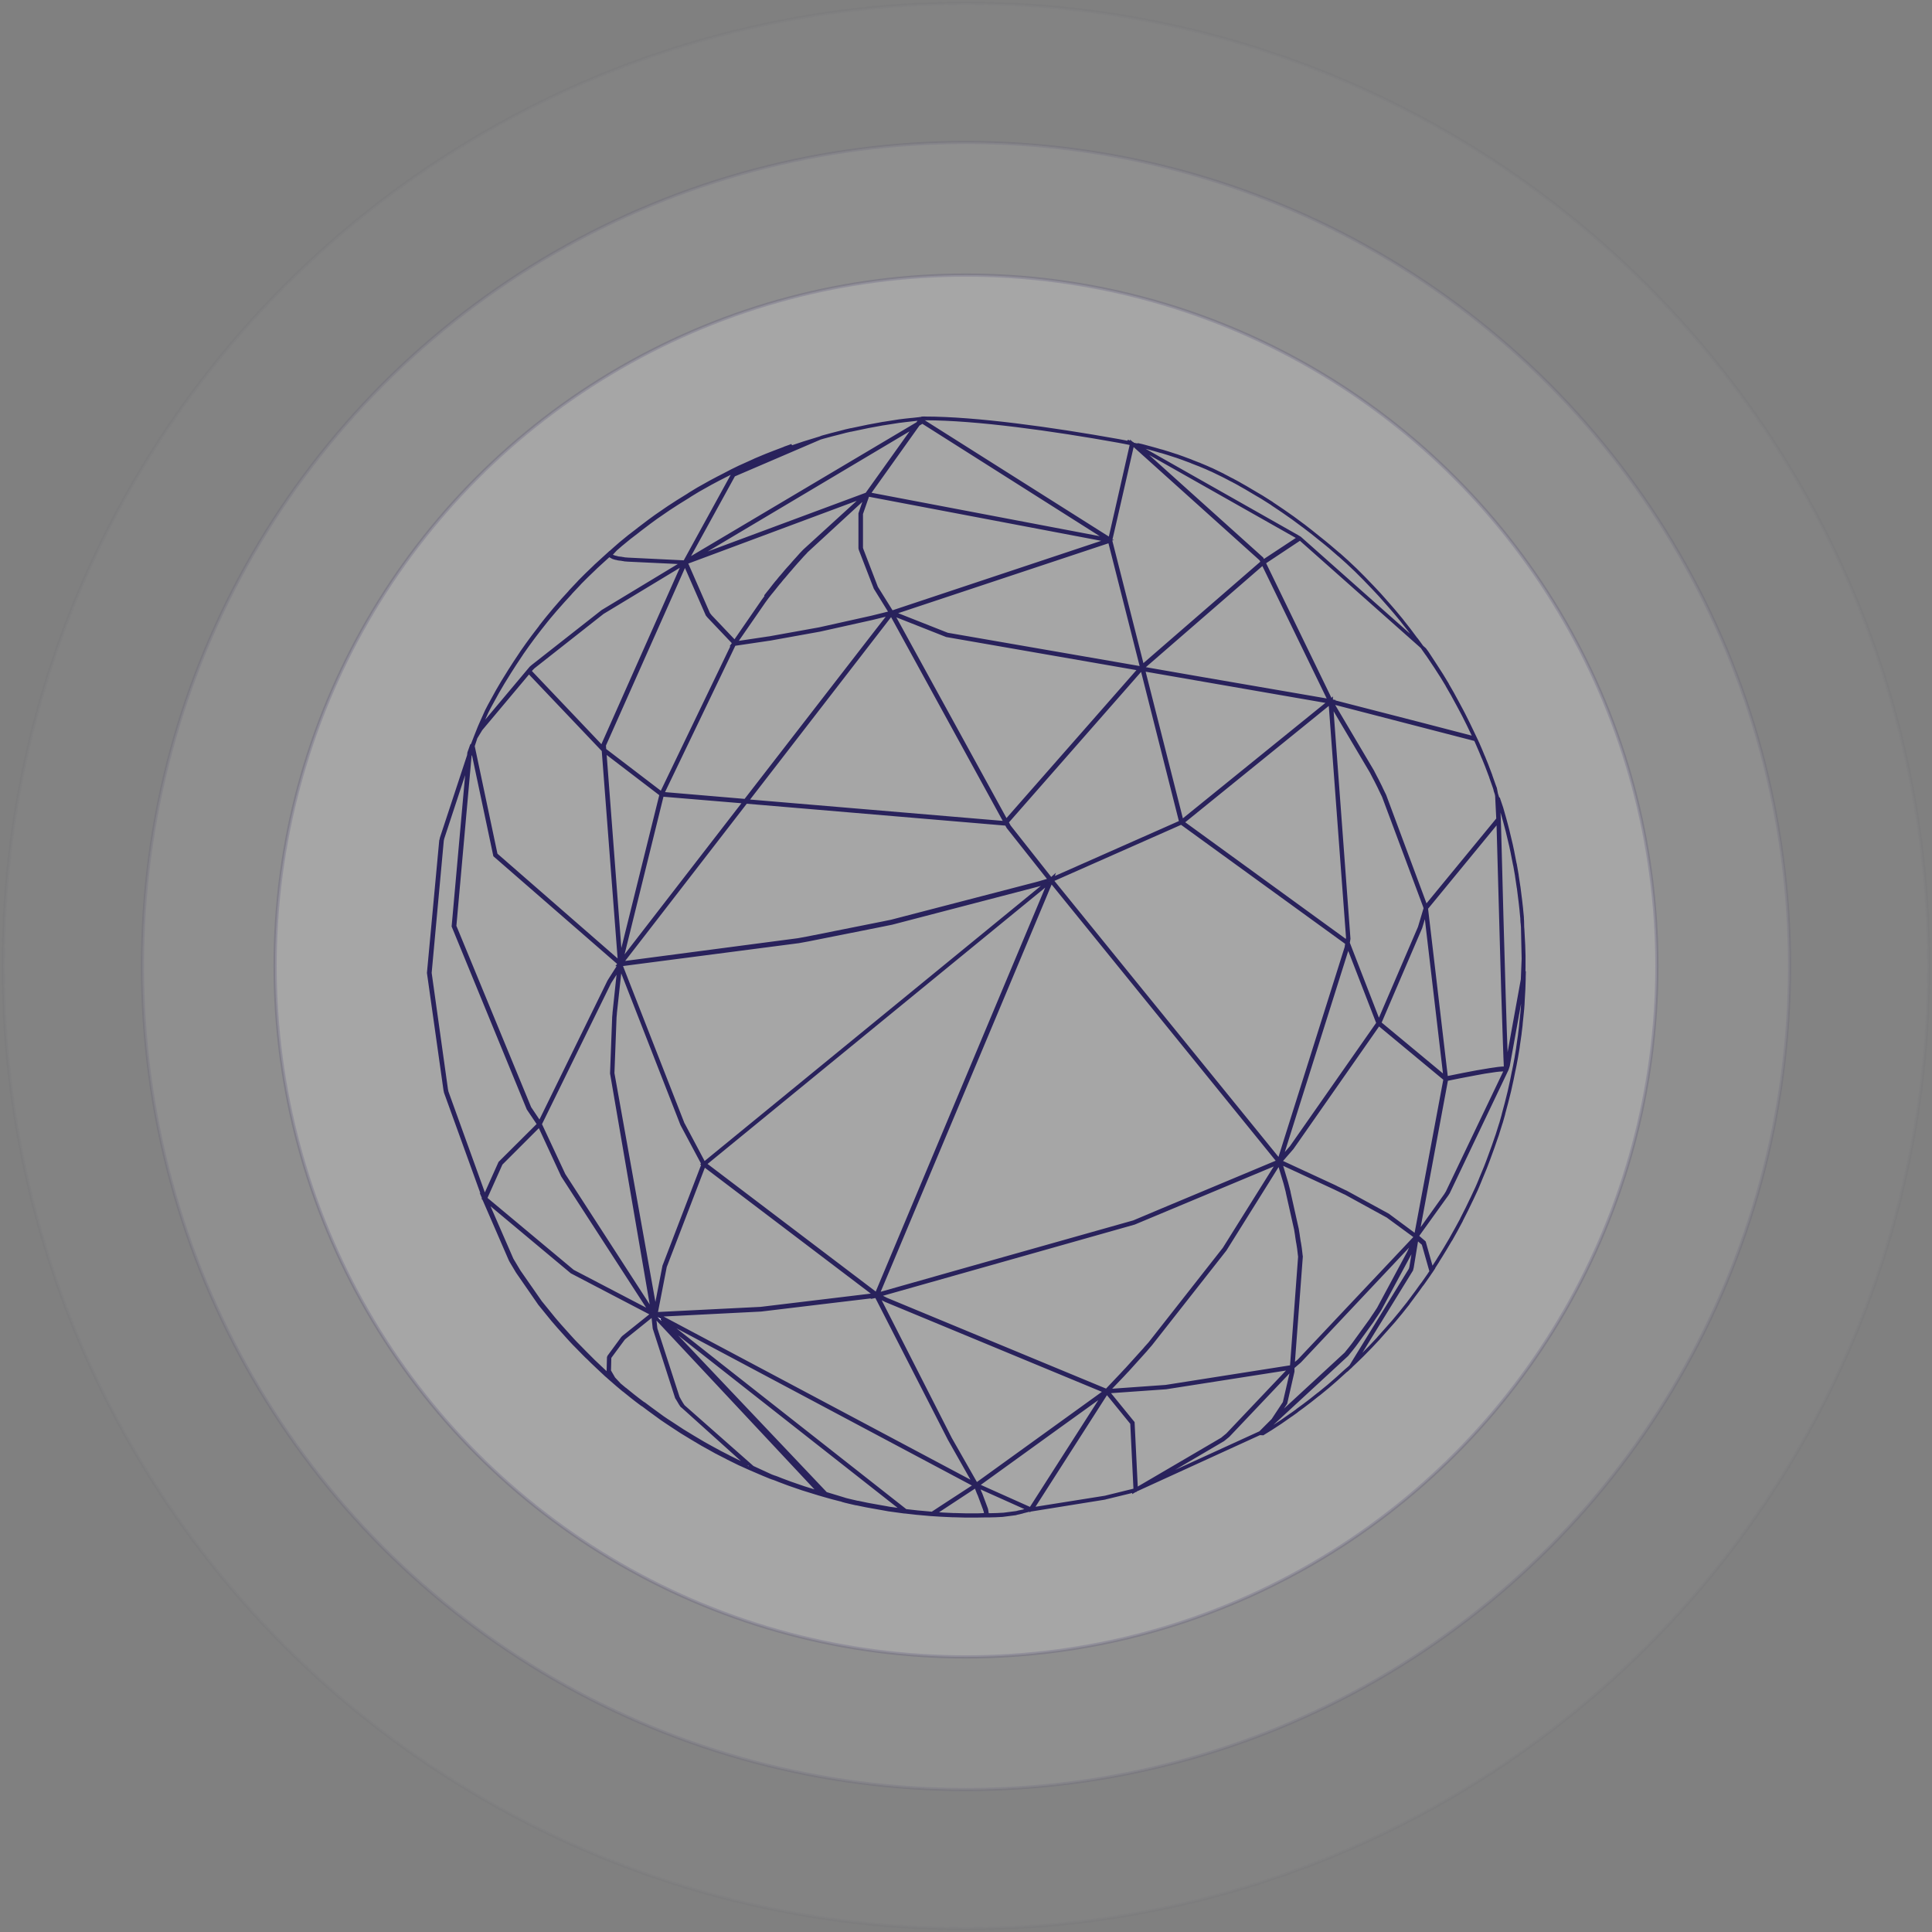
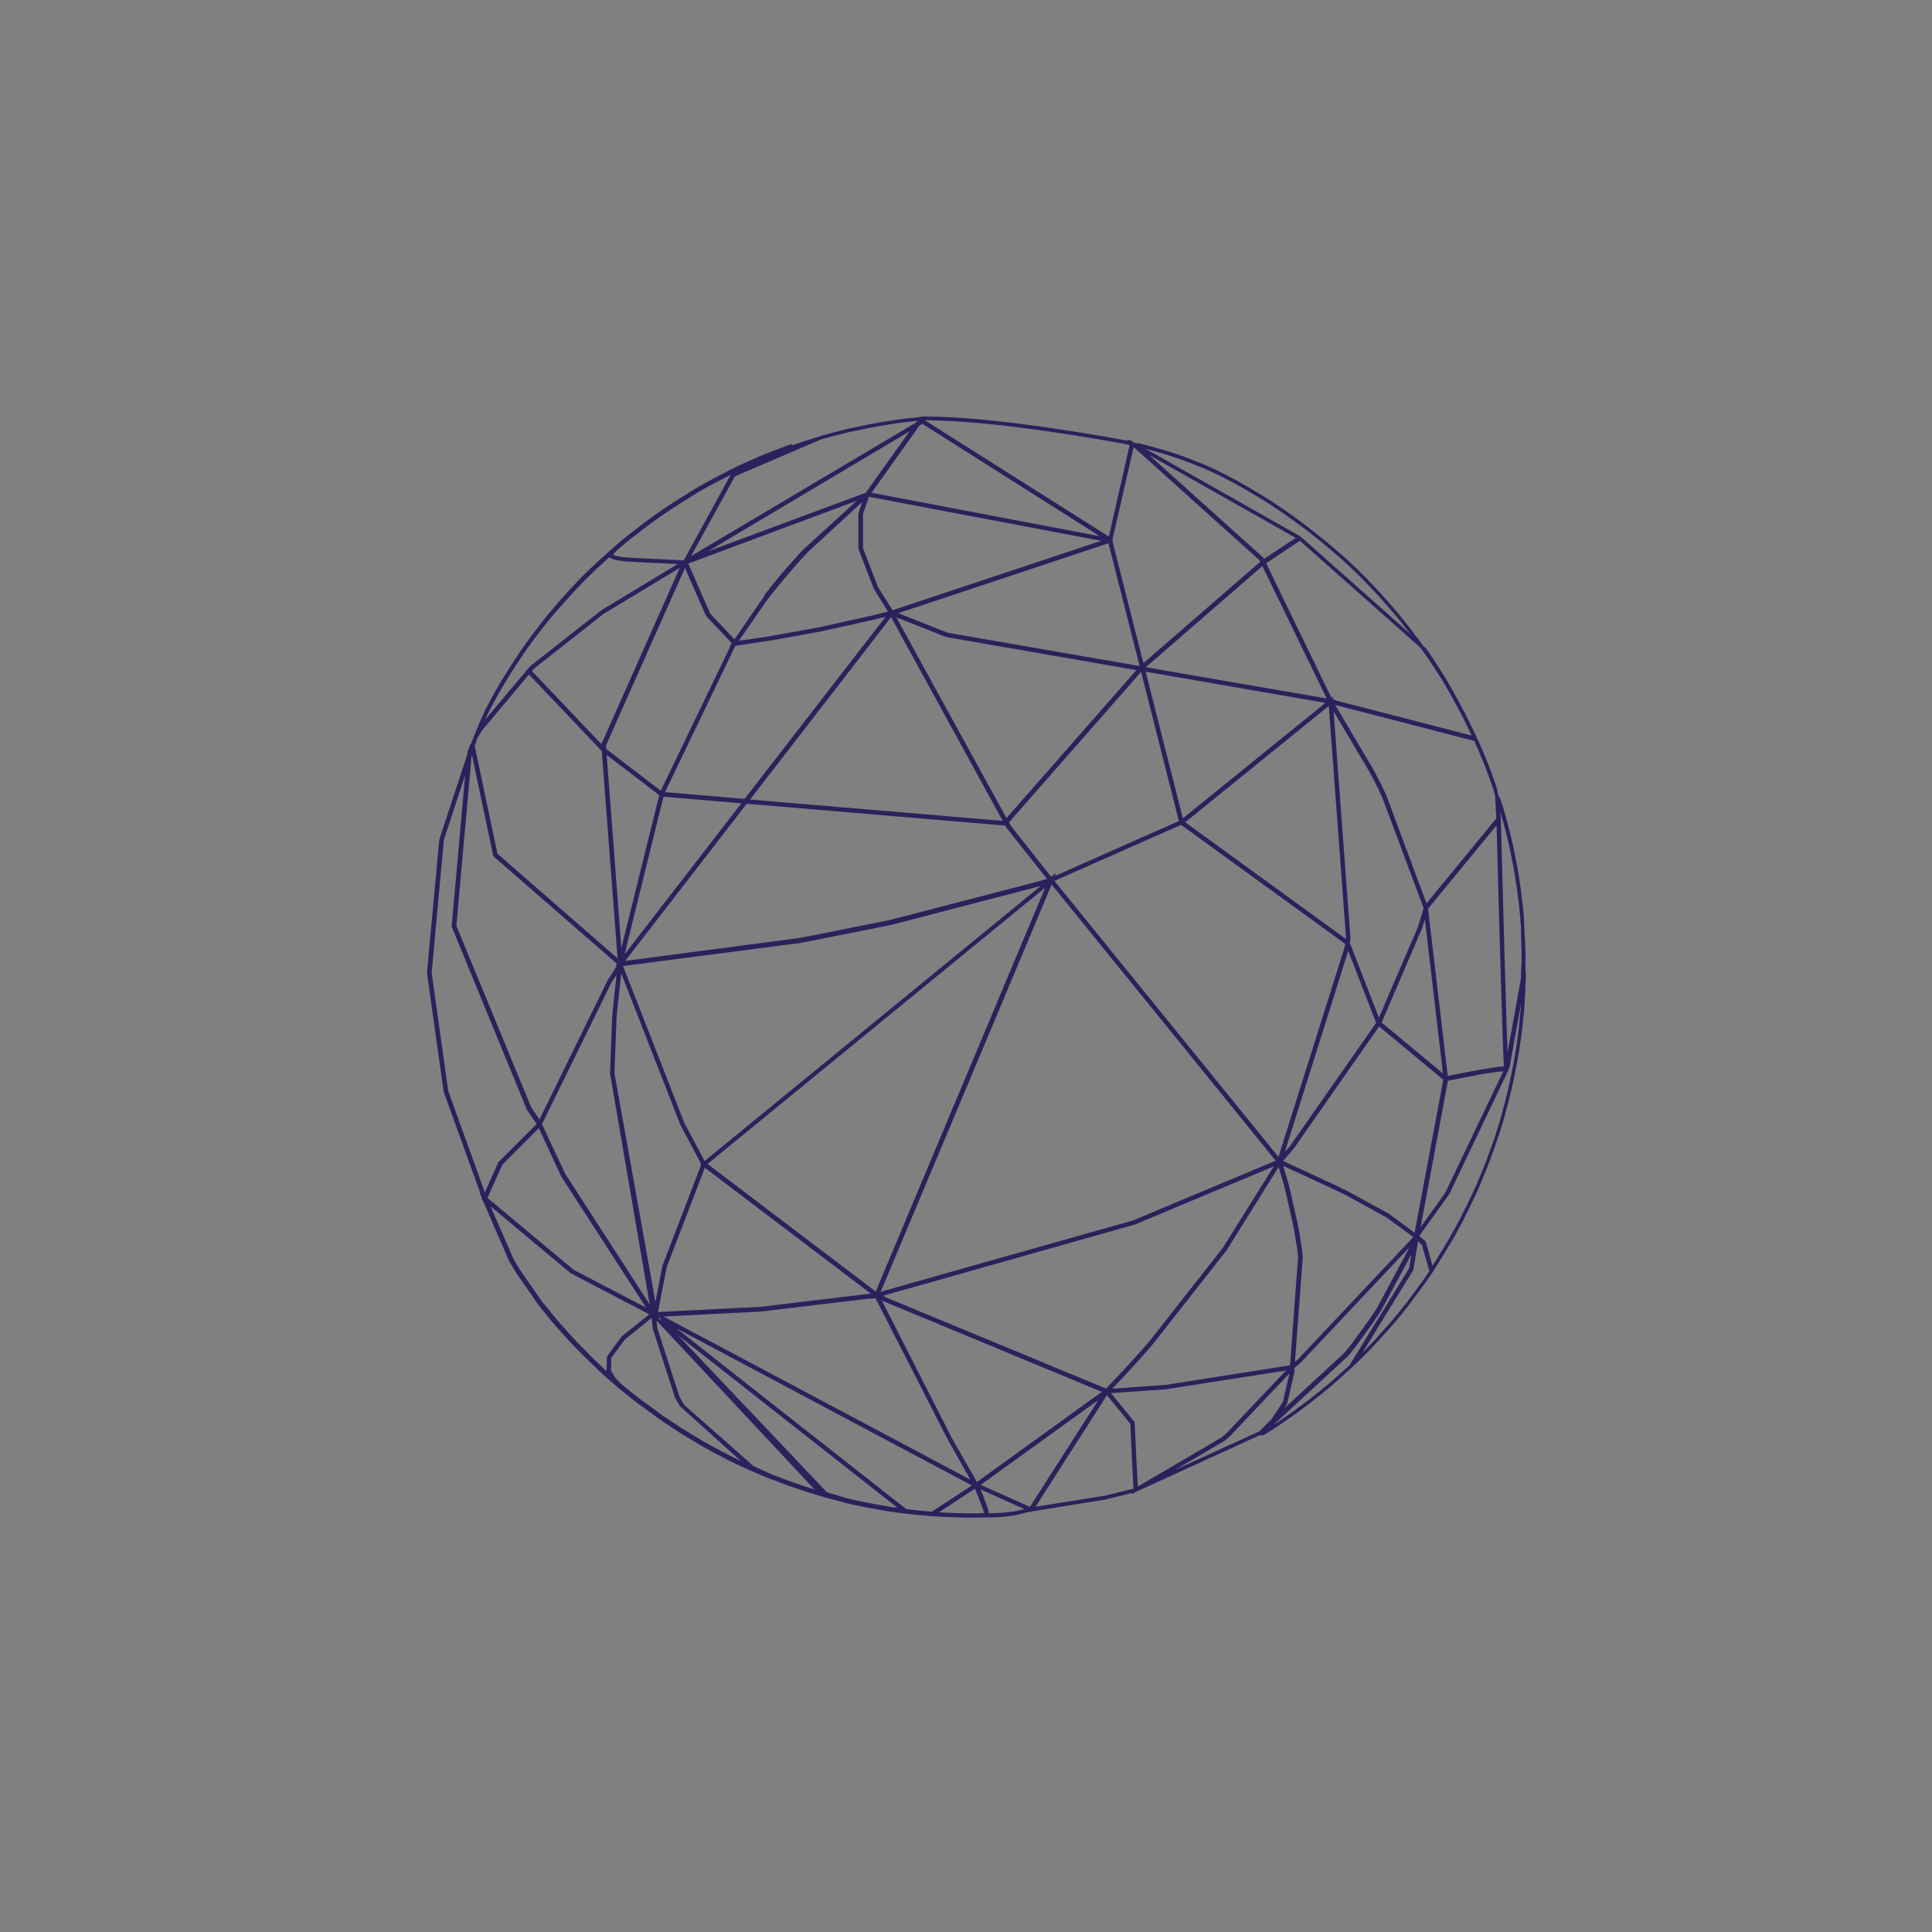
<svg xmlns="http://www.w3.org/2000/svg" width="597" height="597" viewBox="0 0 597 597" fill="none">
  <rect x="0" y="0" width="597" height="597" fill="#808080" stroke="none" />
-   <circle opacity="0.2" cx="298.5" cy="298.5" r="213.5" fill="white" stroke="#29225C" />
-   <circle opacity="0.1" cx="298.5" cy="298.5" r="254.5" fill="white" stroke="#29225C" />
-   <circle opacity="0.03" cx="298.5" cy="298.5" r="297.5" fill="white" stroke="#29225C" />
-   <path d="M137.536 336.827L137.637 337.282L137.687 337.535L149.317 369.693L149.216 369.643L149.519 370.351L149.468 370.401L149.519 370.452L149.671 370.856V370.806L157.66 389.211L158.064 389.969L158.165 390.121L159.885 393.003L166.609 402.711L166.711 402.812V402.863L169.542 406.352L170.857 407.97L170.907 408.02L172.475 409.84L175.509 413.228L176.621 414.442L177.43 415.301L177.936 415.807L180.413 418.335L180.464 418.386L181.172 419.093L182.031 419.902L182.941 420.813L184.863 422.633L185.773 423.492L187.29 424.908L187.998 425.515L188.149 425.667L190.829 427.993L192.7 429.56L192.801 429.611L195.178 431.532L196.796 432.796L198.414 434.01H198.464L198.565 434.06L200.588 435.577L203.571 437.751L204.33 438.307L205.594 439.167L206.959 440.077L207.414 440.381L210.498 442.403L213.734 444.375L216.97 446.296L219.246 447.56L221.42 448.774L221.572 448.825L221.774 448.926L221.824 448.976L224.504 450.341L224.959 450.594L228.448 452.313L229.358 452.718L231.482 453.679L234.061 454.791L235.83 455.549L237.55 456.257L237.802 456.358L237.903 456.409L238.46 456.611L238.712 456.712L238.915 456.763L239.623 457.016L240.887 457.521L243.718 458.583L247.966 460.05L252.213 461.364L252.567 461.465L252.87 461.566L254.792 462.123L257.117 462.78L259.089 463.286V463.235L260.404 463.64L260.505 463.69L260.91 463.791L261.061 463.842L262.528 464.196L264.5 464.651H264.601H264.651L267.584 465.258L268.393 465.409L273.5 466.319L274.612 466.522L279.416 467.179H279.466H279.618L283.208 467.583L285.483 467.786L287.152 467.937L287.759 467.988H287.809L290.995 468.19H291.045L294.281 468.342H294.686L298.377 468.443H301.664L304.394 468.392H304.495H304.546H304.596H305.557H305.709L307.681 468.342L309.602 468.241H309.653H309.703L313.647 467.735H313.698L314.102 467.634L314.254 467.583L314.709 467.482H314.759L315.973 467.179L316.074 467.128L316.479 467.027L318.097 466.623L318.198 466.673L318.248 466.623L341.204 462.932L341.457 462.881L341.608 462.831L350.356 460.707V460.808L350.609 460.656L350.76 460.606V460.555L389.239 442.959L390.25 443.01L390.402 442.909L392.778 441.442L392.93 441.341L395.559 439.622L395.863 439.42L398.897 437.296L398.998 437.246L400.616 436.083L400.666 436.032L400.767 435.931L402.638 434.566L404.711 432.998L407.189 431.026L407.543 430.774L410.324 428.498L412.599 426.526L413.054 426.122L415.734 423.695L416.088 423.391L416.037 423.492L417.099 422.481L417.15 422.431L419.021 420.661L420.891 418.841L423.066 416.616L423.369 416.312L425.796 413.734L425.998 413.481L427.667 411.61L428.122 411.104L430.448 408.475L430.498 408.425L432.47 406.048L432.723 405.745L434.897 403.014L434.948 402.964L436.313 401.143L436.465 400.941L436.566 400.79L437.628 399.374L439.044 397.402L439.347 396.997L439.448 396.896L441.37 394.166L441.875 393.407L442.128 393.053L442.179 393.003L442.988 391.789V391.739V391.688L444.151 389.868L444.302 389.615L444.353 389.514L445.313 387.997L446.578 385.924L448.196 383.194L448.347 382.991L450.016 380.008L451.533 377.177L451.634 376.924L453.201 373.839L454.465 371.21L454.718 370.704L456.185 367.57L456.741 366.255L457.246 365.041L457.55 364.283L458.915 360.996L459.269 360.086L459.673 359.024L460.179 357.659L461.393 354.322L462.404 351.389L462.556 350.985L463.617 347.597L463.82 346.99L464.477 344.664L464.578 344.209L465.488 340.822L466.247 337.788L466.348 337.383L467.106 333.945L467.662 331.164L467.713 330.962L468.016 329.496L468.471 327.068L468.977 324.035L469.028 323.58L469.533 320.091L469.584 319.686V319.636L469.887 317.158L469.938 316.501L470.292 313.062L470.393 312.051L470.494 310.635L470.544 309.523L470.747 305.984L470.848 302.899V302.444L470.898 298.854V298.45V295.719V295.315L470.797 291.978L470.544 287.225L470.393 285.354L470.342 285V284.949L470.292 284.14V284.09V283.837L470.089 281.764L470.039 281.157L469.735 278.477L469.584 277.314L469.23 274.483L469.179 274.23L468.674 270.842V270.741L468.117 267.556L468.016 267.151L467.359 263.814V263.763L466.853 261.387L465.792 256.937L465.438 255.572L465.033 254.055L464.881 253.499L463.921 250.111L462.353 245.207L462.05 244.297V244.246L461.999 244.044V243.993L461.797 243.336L460.685 240.201L460.634 239.999L459.37 236.662L458.409 234.285L458.308 234.083L457.6 232.364L456.64 230.139L456.286 229.33L456.134 228.976L456.083 228.875L454.92 226.448L453.707 223.92L452.291 221.088L451.786 220.127L450.572 217.852L449.055 215.071L448.954 214.869L447.235 211.886V211.835L445.516 209.004L445.415 208.852L443.594 206.02L441.218 202.481L440.965 202.127L440.914 202.076L440.207 201.065L439.853 200.559L439.65 200.256L439.246 199.7L437.881 197.829L437.577 197.475L435.504 194.694L433.583 192.267L433.33 191.913L431.105 189.233L430.195 188.171L429.133 186.958L428.779 186.553L426.453 183.924L425.746 183.166L424.178 181.497L424.026 181.345L421.599 178.817L421.549 178.767L419.375 176.593L419.071 176.289L416.492 173.862L416.442 173.812L413.964 171.587L413.813 171.486L411.082 169.109L411.032 169.059L409.312 167.643L407.29 166.025L405.47 164.558L402.891 162.587L402.537 162.334L399.604 160.159L396.571 158.036L394.245 156.468L393.183 155.761L393.082 155.659L390.2 153.839L390.048 153.738L388.228 152.676L384.992 150.755L383.374 149.845L382.868 149.541L381.756 148.934L381.351 148.732L381.199 148.631L380.087 148.075L379.531 147.772L378.267 147.114L377.862 146.912L376.194 146.103L375.789 145.901L374.525 145.294L373.918 145.041L372.806 144.535L372.199 144.283L370.986 143.777L370.531 143.575H370.48L368.407 142.766L367.952 142.564L366.03 141.856L365.778 141.755L363.654 140.996L363.148 140.844L360.974 140.136L359.154 139.58L358.547 139.429L357.334 139.075L356.626 138.872L355.513 138.569L354.755 138.367L353.643 138.063L352.884 137.861L351.772 137.608L351.013 137.457L349.901 137.204L349.699 137.002V137.052L348.333 136.294L349.142 137.002L347.878 136.749L347.373 136.648L345.502 136.294C325.175 132.653 301.664 129.367 285.837 129.367C285.534 129.367 285.231 129.367 284.927 129.367H284.826L281.691 129.72L279.466 129.973L277.848 130.176H277.798L272.994 130.934H272.893L268.241 131.794L262.932 132.906H262.831L261.061 133.31L260.91 133.361L259.342 133.766L256.764 134.423L255.853 134.676L254.336 135.08L253.831 135.232L253.123 135.434L248.522 136.85L244.578 138.165L244.325 137.811L244.072 137.912L242.505 138.468L242.454 138.518L239.117 139.783L236.791 140.693L233.403 142.108L233.1 142.26L229.409 143.929L228.499 144.333L226.223 145.446L223.796 146.71L222.431 147.418L221.925 147.67L219.448 148.985L219.094 149.187L215.757 151.058L215.251 151.362L213.178 152.626L212.571 153.03L209.386 155.002L206.655 156.772L205.543 157.53L203.268 159.098L202.61 159.553L200.74 160.918L200.335 161.221L197.402 163.446L196.897 163.851L194.925 165.368L194.52 165.671L191.739 167.946L190.121 169.362L189.211 170.171L188.705 170.626L188.604 170.677L187.998 171.233L186.38 172.699L184.054 174.823L183.75 175.126L181.172 177.604L181.02 177.755L179.149 179.626L178.694 180.132L176.874 182.053L176.166 182.812L176.065 182.963L173.89 185.34L171.565 188.02L171.514 188.07L169.542 190.447L168.632 191.559L167.115 193.481V193.531L165.598 195.503L164.637 196.767L162.969 199.043L161.149 201.621L160.997 201.874L159.075 204.756L157.356 207.436L157.205 207.689L155.384 210.622L153.867 213.2L153.665 213.554L151.997 216.588L151.137 218.155L150.328 219.723L148.609 223.566L148.103 224.729L146.94 227.661L146.232 229.482L145.98 230.139L145.727 230.341L144.918 232.617L144.817 233.476L136.423 258.96L136.272 259.668L136.221 259.769L132.429 300.624L137.536 336.827ZM188.857 302.849L191.234 299.158L189.767 313.012V313.214L189.666 314.276L189.009 331.619V331.67L201.65 405.29L201.296 404.835L174.244 363.019L166.963 347.445L166.913 347.395L188.402 303.557L188.857 302.849ZM186.734 230.291L211.661 174.267L218.538 189.941L218.993 190.497L219.043 190.548L226.78 198.689L226.729 198.739L226.678 198.84L226.426 199.194H226.476L204.38 245.106L186.835 231.706L186.734 230.291ZM401.324 166.227L390.351 173.458L389.947 172.598L351.367 137.912L400.717 165.823L401.324 166.227ZM425.139 241.162L425.543 241.971L426.251 243.386L426.504 243.943L427.414 245.813L427.515 246.016L440.207 279.994L440.409 280.652L438.639 286.567L426.251 315.388L426.049 315.742L416.594 291.371L416.796 290.107V290.006L411.436 217.7L423.824 238.634L424.026 239.038L424.734 240.403L425.139 241.162ZM446.679 369.289L438.083 381.323L446.982 333.541C447.083 333.541 447.235 333.49 447.488 333.439C448.903 333.136 452.443 332.428 456.033 331.771C457.853 331.417 459.623 331.114 461.19 330.911C462.758 330.658 464.022 330.557 464.78 330.557C465.033 330.557 465.185 330.557 465.286 330.608L447.235 368.379L446.679 369.289L446.729 369.238L446.679 369.289ZM437.021 383.092L436.06 385.317L435.555 386.43L435.302 386.986L425.948 404.38L424.785 406.149L424.431 406.655L423.571 407.97L418.363 415.15L418.06 415.554L417.15 416.717L416.24 417.829L415.886 418.284L394.144 438.358L397.278 433.555L399.503 423.796V422.481L400.161 421.925L401.627 420.661L437.021 383.092ZM301.158 458.482L252.769 432.745L203.217 406.402L235.122 404.784L255.752 402.306L270.567 400.537L270.517 400.587L270.769 400.537L293.371 444.729L301.158 458.482ZM202.155 405.896L202.105 405.644L199.981 393.357L202.206 405.947L202.155 405.896ZM189.363 331.619L190.02 314.327L190.121 313.265V313.062L191.689 298.703L210.7 347.395L210.802 347.597L211.206 348.356L217.223 359.631L217.173 359.682L217.274 359.732L205.189 391.233L203.672 399.02L202.509 405.037L189.363 331.619ZM266.977 153.384L248.623 170.12L248.471 170.272L247.409 171.385L247.055 171.789L246.196 172.75L245.64 173.356L244.932 174.165L244.274 174.924L243.668 175.581L242.909 176.441L242.404 177.048L241.595 178.008L241.139 178.514L240.33 179.525L239.926 179.98L239.117 180.992L238.763 181.447L237.903 182.559L237.6 182.913L236.69 184.076L236.74 184.329L235.78 185.643L227.032 198.335L219.347 190.245V190.194L218.942 189.688L212.015 173.862L266.977 153.384ZM227.235 198.689L236.083 185.896L237.044 184.582L237.246 184.329L238.156 183.166L238.46 182.812L239.319 181.75L239.673 181.295L240.482 180.284L240.887 179.829L241.696 178.817L242.151 178.312L242.96 177.351L243.465 176.744L244.224 175.885L244.78 175.227L245.437 174.469L246.145 173.66L246.701 173.053L247.561 172.092L247.915 171.688L248.977 170.576L249.078 170.424L267.584 153.384L265.764 158.693V169.362L265.814 169.615L265.865 169.817L270.466 181.699L275.168 189.284L274.461 189.486L269.354 190.75L253.224 194.34L237.802 197.121L237.044 197.222L236.74 197.273L227.235 198.689ZM352.935 206.88L364.868 254.005L325.125 271.601L325.226 271.297L324.771 271.702L311.877 255.37L311.169 254.055L352.631 206.829L352.935 206.88ZM446.527 332.883L426.302 316.096L426.403 315.894L426.605 315.49L438.993 286.618L440.51 281.562L441.218 287.68L446.527 332.883ZM446.527 333.439L442.179 356.698L437.476 381.778V381.828L428.88 375.457L415.835 368.328L415.582 368.227L414.318 367.62L414.015 367.468L412.751 366.862L412.7 366.811L395.66 358.923L399.301 354.727L426.049 316.45L446.527 333.439ZM399.554 422.026L402.082 388.25L402.031 387.947L401.829 386.227L401.779 385.772L401.526 384.154L401.425 383.649L401.172 381.98L401.121 381.576L400.818 379.705L400.767 379.502L398.29 368.429V368.328L397.784 366.356L397.531 365.395L397.329 364.738L395.711 359.328L400.413 361.502L412.599 367.165L412.7 367.216L413.964 367.822L414.268 367.974L415.532 368.581L415.785 368.682L428.779 375.811L437.476 382.182L401.374 420.459L399.908 421.672L399.554 422.026ZM350.356 377.581L298.933 392.093L271.275 399.93L307.933 312.658L324.822 272.359L395.003 358.873L359.356 373.789L350.356 377.581ZM211.56 348.204L211.156 347.445L211.054 347.294L191.84 298.146V298.096L246.651 290.966H246.701L249.735 290.41L272.843 285.809L274.562 285.455L275.573 285.253L320.372 273.573L321.13 273.37L323.861 272.561L217.577 359.53L211.56 348.204ZM416.391 290.006L416.24 291.017L365.424 254.106L403.245 223.465L411.032 217.144L416.442 289.854L416.391 290.006ZM416.189 291.421L415.987 292.787L415.936 292.938L395.256 358.519L348.232 300.624L325.024 272.005L365.019 254.308L416.189 291.421ZM324.215 272.612L270.82 399.879L217.83 359.682L324.215 272.612ZM324.366 271.854L320.928 272.865L320.17 273.067L275.421 284.697L274.41 284.899L272.691 285.253L249.634 289.854L246.6 290.41L192.043 297.59L230.521 247.836L310.613 254.611L310.816 254.359L311.473 255.572L324.366 271.854ZM310.462 254.207L230.825 247.482L275.421 189.79L310.613 254.005L310.462 254.207ZM275.421 189.79L230.825 247.482L275.421 189.79ZM205.543 391.385L217.577 360.036L270.365 400.082L235.072 404.329L202.711 405.947L205.543 391.385ZM398.998 354.474L395.812 358.114L416.341 293.039L416.391 292.837L416.492 292.129L425.796 316.147L398.998 354.474ZM365.221 253.752L410.728 216.891L365.221 253.752ZM365.221 253.752L353.339 206.93L410.728 216.891L365.221 253.752ZM352.126 206.728L310.917 253.651L275.876 189.79L292.512 196.363L352.126 206.728ZM236.791 197.627L237.094 197.576L237.853 197.475L253.275 194.694L269.404 191.104L274.966 189.739L270.871 194.998L230.319 247.381L204.734 245.207L226.881 199.093L236.791 197.627ZM230.066 247.785L191.942 297.085L204.633 245.662L230.066 247.785ZM301.714 458.684L293.675 444.577L274.815 407.514L271.326 400.688L272.286 401.143L273.702 401.851L341.507 429.965L301.714 458.684ZM341.962 429.611L341.861 429.661L273.904 401.497L272.489 400.79L271.427 400.284L350.457 377.935L394.851 359.378L378.267 385.873L355.311 415.099L353.946 416.616L353.794 416.818L348.131 423.088L347.878 423.341L346.564 424.757L341.962 429.611ZM346.816 425.11L348.131 423.695L348.384 423.442L354.047 417.172L354.199 416.97L355.564 415.402L378.57 386.126L395.256 359.429L378.57 386.126L395.256 359.429L396.874 364.839L397.076 365.496L397.329 366.457L397.835 368.429V368.53L400.312 379.553L400.363 379.755L400.666 381.626L400.717 382.031L400.97 383.699L401.071 384.205L401.324 385.823L401.374 386.278L401.576 387.997L401.627 388.25L399.099 422.329L360.216 428.448L342.417 429.712L346.816 425.11ZM465.235 330.102C465.084 330.102 464.932 330.052 464.73 330.052C463.82 330.052 462.252 330.254 460.381 330.557C455.325 331.316 448.246 332.833 446.932 333.085L440.763 280.652L462.909 253.701C463.011 256.937 463.466 274.382 463.971 291.826C464.224 301.484 464.527 311.141 464.78 318.422C464.881 322.063 465.033 325.046 465.084 327.17C465.134 328.231 465.185 329.04 465.185 329.647C465.235 329.849 465.235 330.001 465.235 330.102C465.286 330.102 465.235 330.102 465.235 330.102ZM410.829 216.487H410.779H410.829L369.772 209.408L353.238 206.526L353.187 206.273L390.25 174.115L410.829 216.487ZM350.002 137.204L389.643 172.851L390.048 173.71L353.036 205.818L343.176 166.986L344.642 160.665L350.002 137.204ZM352.732 206.071L352.581 206.223L352.48 206.374L292.714 196.009L276.079 189.436L342.873 167.238L352.732 206.071ZM275.573 189.183L275.522 189.082L270.82 181.548L266.269 169.716L266.219 169.514L266.168 169.311V158.744L268.191 152.929L342.266 166.986L275.573 189.183ZM267.938 152.524L267.887 152.626L267.837 152.676L213.684 172.8L282.854 131.642L267.938 152.524ZM204.279 245.51L191.739 296.073L186.885 232.212L204.279 245.51ZM166.66 347.749L173.84 363.272L200.942 405.138L201.195 405.441L177.076 392.851L176.924 392.75L150.025 370.3L154.828 359.581L166.66 347.749ZM188.604 425.414L188.453 425.262L187.745 424.655L186.228 423.24L185.318 422.38L183.396 420.56L182.486 419.65L181.677 418.841L180.969 418.133L180.919 418.082L178.441 415.554L177.936 415.048L177.127 414.189L176.014 412.975L172.98 409.588L171.413 407.767L171.362 407.717L170.048 406.099L167.216 402.61L167.115 402.509L160.39 392.851L158.671 389.969L158.57 389.817L158.165 389.109L150.278 371.008L176.671 393.053L176.874 393.155L201.549 406.048L192.649 413.178L192.346 413.481L188.149 419.195L188.099 419.346L188.048 419.498V419.548L187.947 423.745L187.998 423.897L188.048 423.998V424.049L189.059 425.768L188.604 425.414ZM229.813 452.415L228.903 452.01L225.414 450.291L224.959 450.038L222.279 448.673L222.229 448.622L222.027 448.521L221.925 448.471L219.701 447.257L217.425 445.993L214.189 444.072L210.953 442.1L207.869 440.077L207.414 439.774L205.998 438.864L204.734 438.004L203.976 437.448L200.992 435.274L198.97 433.757L198.869 433.706H198.818L197.2 432.493L195.582 431.229L193.206 429.307L193.104 429.257L191.284 427.74L191.234 427.639L189.666 425.97L188.402 423.796L188.352 423.695L188.301 423.594L188.402 419.548L188.453 419.397L188.503 419.296L192.649 413.683L192.953 413.38L201.751 406.301L202.155 410.144V410.194L202.206 410.498L209.082 431.835L209.184 431.987L209.588 432.644L209.74 432.897L210.094 433.504L210.245 433.757L210.65 434.363L210.751 434.465L210.852 434.515L231.077 452.718L229.813 452.415ZM253.325 461.263L253.022 461.162L252.668 461.061L248.421 459.746L244.173 458.28L241.342 457.218L240.078 456.712L239.37 456.46L239.168 456.409L238.915 456.308L238.359 456.106L232.544 453.426L211.105 434.515L211.054 434.414L210.65 433.807L210.498 433.555L210.144 432.948L209.993 432.695L209.639 432.038L209.538 431.886L202.661 410.649L202.61 410.346V410.295L202.206 406.756L202.256 406.807V406.705L202.358 406.807L202.459 407.262L202.509 406.958L253.325 461.263ZM253.73 461.111L213.987 418.588L254.539 461.364L253.73 461.111ZM275.017 466.117L273.904 465.915L268.798 465.005L267.989 464.853L265.106 464.246H265.056H264.955L262.983 463.791L261.516 463.437L261.365 463.387L260.96 463.286L260.859 463.235L255.196 461.516L204.481 408.02L279.112 466.673L275.017 466.117ZM285.837 467.432L283.562 467.23L279.972 466.825H279.871L221.723 421.116L204.38 407.413L265.663 440.027L301.31 458.988L291.602 465.308L288.062 467.634L285.837 467.432ZM302.018 468.14H298.731L295.04 468.039H294.635L291.399 467.887H291.349L288.669 467.685L292.36 465.258L301.512 459.241L302.321 461.314L302.473 461.668L302.523 461.718L304.293 466.471V466.522L304.343 466.673L304.394 466.724L304.445 466.926L304.647 468.039L302.018 468.14ZM316.782 466.774L316.377 466.876L316.276 466.926L315.113 467.179H315.063L314.608 467.28L314.456 467.331L314.052 467.432H314.001L310.108 467.937H310.057H310.006L308.085 468.039L306.113 468.089H305.961H305.102L304.9 466.876V466.825L304.849 466.623V466.522L304.798 466.37V466.319L303.029 461.566L302.978 461.516L302.827 461.162L302.119 459.342L302.27 459.392L302.22 459.342L317.995 466.421L316.782 466.774ZM318.451 466.269L302.068 458.937L326.793 441.088L341.204 430.723L318.451 466.269ZM341.912 462.578L341.76 462.628L341.507 462.679L318.956 466.269L342.013 430.268L349.749 439.774L350.356 452.162L350.76 460.404L341.912 462.578ZM350.103 439.622L344.339 432.543L342.316 430.066L360.266 428.802L398.745 422.785L379.379 443.212L379.227 443.364L377.862 444.476L377.711 444.628L364.514 452.364L351.114 460.201L350.103 439.622ZM377.913 444.931L378.115 444.779L379.48 443.667L379.632 443.515L399.099 422.987V423.846L396.874 433.453L393.335 438.813L389.441 442.706L354.401 458.735L377.913 444.931ZM415.936 423.492L413.256 425.919L412.801 426.324L410.526 428.296L407.745 430.571L407.391 430.824L404.914 432.796L402.84 434.363L400.97 435.729L400.868 435.83L400.818 435.88L399.2 437.043L399.099 437.094L396.065 439.218L395.762 439.42L393.132 441.139L392.981 441.24L390.604 442.706L390.554 442.757H390.099L416.24 418.638L416.644 418.133L417.554 417.02L418.464 415.857L418.768 415.453L423.976 408.273L424.835 406.958L425.189 406.453L426.352 404.683L435.757 387.239L436.01 386.682L436.515 385.57L437.274 383.8L436.01 391.486L435.909 391.89L435.808 392.244L417.352 422.279L415.936 423.492ZM442.229 392.902L441.521 393.964L439.6 396.694L439.499 396.795L439.195 397.2L437.78 399.172L436.718 400.587L436.617 400.739L436.465 400.941L435.1 402.762V402.812L432.926 405.542L432.673 405.846L430.701 408.222L430.65 408.273L428.324 410.902L427.869 411.408L426.201 413.279L425.998 413.531L423.571 416.11L423.268 416.414L421.094 418.638L419.223 420.459L418.464 421.167L436.162 392.396V392.346L436.263 391.992L436.364 391.587L437.83 382.637L439.802 384.357L442.229 392.902ZM471 300.118L470.949 302.141V302.596L470.848 305.68L470.646 309.22L470.595 310.332L470.494 311.748L470.393 312.759L470.039 316.197L469.988 316.855L469.685 319.332V319.383L469.634 319.787L469.129 323.276L469.078 323.731L468.573 326.765L468.117 329.192L467.814 330.658L467.764 330.861L467.207 333.642L466.449 337.08L466.348 337.484L465.589 340.518L464.679 343.906L464.578 344.361L463.921 346.687L463.718 347.294L462.657 350.681L462.505 351.086L461.494 354.019L460.28 357.356L459.775 358.721L459.37 359.783L459.016 360.693L457.651 363.98L457.348 364.738L456.842 365.952L456.286 367.216L454.819 370.351L454.567 370.856L453.302 373.485L451.735 376.57L451.634 376.823L450.117 379.604L448.448 382.587L448.347 382.789L446.729 385.52L445.465 387.593L444.504 389.109L444.454 389.211L444.302 389.463L443.089 391.334V391.385L442.482 392.346L440.105 383.901L440.055 383.851L440.004 383.8L437.881 381.98L446.932 369.39L446.982 369.339L447.538 368.48L465.64 330.507L465.69 330.406L466.044 329.293L470.848 302.748L471 300.118ZM464.022 249.707L464.983 253.095L465.134 253.651L465.539 255.168L465.893 256.533L466.954 260.982L467.46 263.359V263.409L468.117 266.747L468.219 267.151L468.775 270.337V270.438L469.28 273.825L469.331 274.078L469.685 276.91L469.837 278.073L470.14 280.753L470.191 281.359L470.393 283.432V283.685V283.736L470.443 284.545L470.544 289.298L470.696 296.225V296.276L470.443 302.646L465.64 329.142L465.539 329.445C465.488 328.686 465.438 327.473 465.387 325.906C465.033 317.613 464.527 299.41 464.072 283.281C463.87 275.191 463.668 267.657 463.516 262.145C463.365 257.089 463.314 253.701 463.263 253.145V253.095V253.044L462.96 246.572L464.022 249.707ZM456.64 229.734L457.6 231.959L458.308 233.678L458.409 233.881L459.37 236.257L460.634 239.594L460.685 239.796L461.797 242.931L462.05 243.589V243.639L462.1 243.842L462.505 245.915L462.859 253.095L440.662 280.095L440.611 279.59L440.51 279.842V279.792L427.869 245.813L427.768 245.611L426.858 243.74L426.605 243.184L425.897 241.768L425.493 240.959L425.038 240.1L424.33 238.735L424.128 238.33L411.537 217.043L456.083 228.571L456.64 229.734ZM443.544 205.565L445.364 208.397L445.465 208.548L447.184 211.38V211.431L448.903 214.414L449.005 214.616L450.521 217.397L451.735 219.672L452.241 220.633L453.656 223.465L454.87 225.993L455.881 228.116L439.549 223.869L411.638 216.689L411.689 216.639L411.386 216.588V216.386L411.284 216.487L390.604 173.862L401.728 166.48L440.257 200.661L440.965 201.621L443.544 205.565ZM351.721 137.457L352.833 137.709L353.592 137.912L354.704 138.215L355.463 138.417L356.575 138.721L357.283 138.923L358.497 139.277L359.103 139.429L360.924 139.985L363.098 140.693L363.603 140.844L365.727 141.603L365.98 141.704L367.901 142.412L368.356 142.614L370.429 143.423H370.48L370.935 143.625L372.149 144.131L372.755 144.384L373.868 144.889L374.475 145.142L375.739 145.749L376.143 145.951L377.812 146.76L378.166 146.963L379.43 147.62L379.986 147.923L381.098 148.479L381.25 148.581L381.654 148.783L382.767 149.39L383.272 149.693L384.891 150.603L388.127 152.524L389.947 153.586L390.099 153.687L392.981 155.508L393.082 155.609L394.144 156.317L396.469 157.884L399.503 160.008L402.436 162.182L402.79 162.435L405.318 164.407L407.138 165.873L409.161 167.491L410.88 168.907L410.931 168.957L413.661 171.283L413.813 171.385L416.29 173.609L416.341 173.66L418.92 176.087L419.223 176.39L421.397 178.564L421.448 178.615L423.875 181.143L424.026 181.295L425.594 182.963L426.302 183.722L428.628 186.351L428.982 186.756L430.043 187.969L430.954 189.031L433.178 191.711L433.431 192.065L435.353 194.492L437.426 197.273L437.729 197.627L439.044 199.447L401.677 166.278L401.526 166.177L400.767 165.721L351.013 137.558L351.721 137.457ZM285.028 129.215C285.281 129.215 285.534 129.215 285.837 129.215C301.613 129.215 325.074 132.501 345.451 136.142L347.322 136.496L347.828 136.597L349.193 136.9L349.699 137.002L344.844 158.39L342.923 166.783L268.494 152.626L268.848 152.322L268.595 152.423L283.764 131.136L285.028 130.378L341.861 166.379L342.064 166.025L284.927 129.923L284.219 130.327L285.028 129.215ZM254.438 134.979L255.954 134.575L256.865 134.322L259.443 133.664L261.011 133.26L261.162 133.209L262.932 132.805H263.033L268.342 131.692L272.994 130.833H273.095L277.899 130.074H277.949L279.567 129.872L281.438 129.67L282.045 129.619L283.865 129.417L284.624 129.316L283.511 130.883L212.217 173.205L226.729 146.811L253.932 135.131L254.438 134.979ZM190.222 169.766L191.84 168.351L194.621 166.075L195.026 165.772L196.998 164.255L197.503 163.851L200.436 161.626L200.841 161.322L202.711 159.957L203.369 159.502L205.644 157.935L206.757 157.176L209.487 155.407L212.672 153.435L213.279 153.03L215.352 151.766L215.858 151.463L219.195 149.592L219.549 149.39L222.027 148.075L222.532 147.822L223.897 147.114L226.324 145.901L228.6 144.788L229.51 144.384L233.201 142.715L233.504 142.564L236.892 141.148L239.218 140.238L242.555 138.974L242.656 138.923L244.224 138.367L244.477 138.266L244.78 138.165L248.724 136.85L250.443 136.294L226.426 146.609L211.712 173.407V173.356L211.56 173.66L193.964 172.8L193.408 172.75H193.256L192.852 172.699L192.649 172.649L192.245 172.598L192.043 172.547L191.638 172.497H191.537L191.183 172.446H191.082L190.324 172.244H190.222L189.919 172.143H189.868L189.616 172.042L189.464 171.991H189.413L188.554 171.536V171.486L188.604 171.385L188.807 171.233L188.908 171.182L190.222 169.766ZM148.204 225.032L148.71 223.869L150.429 220.026L151.238 218.459L152.098 216.891L153.766 213.858L153.969 213.504L155.486 210.925L157.306 207.992L157.457 207.739L159.177 205.06L161.098 202.177L161.25 201.925L163.07 199.346L164.739 197.071L165.699 195.807L167.216 193.835L167.267 193.784L168.784 191.863L169.694 190.75L171.666 188.424L171.716 188.374L174.042 185.744L176.216 183.368L176.318 183.216L177.025 182.458L178.846 180.536L179.301 180.031L181.172 178.16L181.323 178.008L183.902 175.531L184.205 175.227L186.531 173.104L188.149 171.637L188.25 171.587L189.312 172.194L189.413 172.244L189.565 172.295L189.868 172.396H189.919L190.222 172.497H190.324L191.133 172.699H191.234L191.588 172.75H191.689L192.093 172.8L192.295 172.851L192.7 172.901L192.902 172.952L193.307 173.003H193.458L194.015 173.053L211.105 173.862L186.177 188.93L164.739 205.767L164.486 205.97L164.031 206.374L148.356 225.032L148.002 225.639L148.204 225.032ZM148.609 225.335L164.233 206.728L164.637 206.324L164.84 206.121L186.228 189.284L211.156 174.216L186.278 230.189L186.38 231.251L164.283 207.992L163.98 208.245L186.38 231.807L186.43 231.858L191.436 297.287V297.337L153.261 264.067L146.182 230.543L147.041 227.914L148.609 225.335ZM145.221 233.577L145.929 231.352L152.907 264.32L191.385 297.792L191.183 298.045H191.385L191.335 298.247L188.554 302.596L188.149 303.253L166.761 346.94L163.677 342.339L140.519 286.163L145.221 233.577ZM136.625 259.87V259.769L136.777 259.061L144.614 235.246L140.064 286.213L163.222 342.591L166.458 347.395L154.474 359.328L149.772 369.794L138.092 337.434L138.041 337.181L137.94 336.726L132.884 300.624L136.625 259.87Z" fill="white" />
-   <path d="M446.679 369.289L438.083 381.323L446.982 333.541C447.083 333.541 447.235 333.49 447.488 333.439C448.903 333.136 452.443 332.428 456.033 331.771C457.853 331.417 459.623 331.114 461.19 330.911C462.758 330.658 464.022 330.557 464.78 330.557C465.033 330.557 465.185 330.557 465.286 330.608L447.235 368.379L446.679 369.289ZM446.679 369.289L446.729 369.238L446.679 369.289ZM465.235 330.102C465.084 330.102 464.932 330.052 464.73 330.052C463.82 330.052 462.252 330.254 460.381 330.557C455.325 331.316 448.246 332.833 446.932 333.085L440.763 280.651L462.909 253.701C463.011 256.937 463.466 274.382 463.971 291.826C464.224 301.484 464.527 311.141 464.78 318.422C464.881 322.063 465.033 325.046 465.084 327.17C465.134 328.231 465.185 329.04 465.185 329.647C465.235 329.849 465.235 330.001 465.235 330.102ZM465.235 330.102C465.286 330.102 465.235 330.102 465.235 330.102ZM410.829 216.487H410.779H410.829ZM410.829 216.487L369.772 209.408L353.238 206.526L353.187 206.273L390.25 174.115L410.829 216.487ZM137.536 336.827L137.637 337.282L137.687 337.535L149.317 369.693L149.216 369.643L149.519 370.351L149.468 370.401L149.519 370.452L149.671 370.856V370.806L157.66 389.211L158.064 389.969L158.165 390.121L159.885 393.003L166.609 402.711L166.711 402.812V402.863L169.542 406.351L170.857 407.97L170.907 408.02L172.475 409.84L175.509 413.228L176.621 414.442L177.43 415.301L177.936 415.807L180.413 418.335L180.464 418.386L181.172 419.093L182.031 419.902L182.941 420.813L184.863 422.633L185.773 423.492L187.29 424.908L187.998 425.515L188.149 425.667L190.829 427.993L192.7 429.56L192.801 429.611L195.178 431.532L196.796 432.796L198.414 434.01H198.464L198.565 434.06L200.588 435.577L203.571 437.751L204.33 438.307L205.594 439.167L206.959 440.077L207.414 440.381L210.498 442.403L213.734 444.375L216.97 446.296L219.246 447.56L221.42 448.774L221.572 448.825L221.774 448.926L221.824 448.976L224.504 450.341L224.959 450.594L228.448 452.313L229.358 452.718L231.482 453.679L234.061 454.791L235.83 455.549L237.55 456.257L237.802 456.358L237.903 456.409L238.46 456.611L238.712 456.712L238.915 456.763L239.623 457.016L240.887 457.521L243.718 458.583L247.966 460.05L252.213 461.364L252.567 461.465L252.87 461.566L254.792 462.123L257.117 462.78L259.089 463.286V463.235L260.404 463.64L260.505 463.69L260.91 463.791L261.061 463.842L262.528 464.196L264.5 464.651H264.601H264.651L267.584 465.258L268.393 465.409L273.5 466.319L274.612 466.522L279.416 467.179H279.466H279.618L283.208 467.583L285.483 467.786L287.152 467.937L287.759 467.988H287.809L290.995 468.19H291.045L294.281 468.342H294.686L298.377 468.443H301.664L304.394 468.392H304.495H304.546H304.596H305.557H305.709L307.681 468.342L309.602 468.241H309.653H309.703L313.647 467.735H313.698L314.102 467.634L314.254 467.583L314.709 467.482H314.759L315.973 467.179L316.074 467.128L316.479 467.027L318.097 466.623L318.198 466.673L318.248 466.623L341.204 462.932L341.457 462.881L341.608 462.831L350.356 460.707V460.808L350.609 460.656L350.76 460.606V460.555L389.239 442.959L390.25 443.01L390.402 442.909L392.778 441.442L392.93 441.341L395.559 439.622L395.863 439.42L398.897 437.296L398.998 437.246L400.616 436.083L400.666 436.032L400.767 435.931L402.638 434.566L404.711 432.998L407.189 431.026L407.543 430.774L410.324 428.498L412.599 426.526L413.054 426.122L415.734 423.695L416.088 423.391L416.037 423.492L417.099 422.481L417.15 422.431L419.021 420.661L420.891 418.841L423.066 416.616L423.369 416.312L425.796 413.734L425.998 413.481L427.667 411.61L428.122 411.104L430.448 408.475L430.498 408.425L432.47 406.048L432.723 405.745L434.897 403.014L434.948 402.964L436.313 401.143L436.465 400.941L436.566 400.79L437.628 399.374L439.044 397.402L439.347 396.997L439.448 396.896L441.37 394.166L441.875 393.407L442.128 393.053L442.179 393.003L442.988 391.789V391.739V391.688L444.151 389.868L444.302 389.615L444.353 389.514L445.313 387.997L446.578 385.924L448.196 383.194L448.347 382.991L450.016 380.008L451.533 377.177L451.634 376.924L453.201 373.839L454.465 371.21L454.718 370.704L456.185 367.57L456.741 366.255L457.246 365.041L457.55 364.283L458.915 360.996L459.269 360.086L459.673 359.024L460.179 357.659L461.393 354.322L462.404 351.389L462.556 350.985L463.617 347.597L463.82 346.99L464.477 344.664L464.578 344.209L465.488 340.822L466.247 337.788L466.348 337.383L467.106 333.945L467.662 331.164L467.713 330.962L468.016 329.496L468.471 327.068L468.977 324.035L469.028 323.58L469.533 320.091L469.584 319.686V319.636L469.887 317.158L469.938 316.501L470.292 313.062L470.393 312.051L470.494 310.635L470.545 309.523L470.747 305.984L470.848 302.899V302.444L470.898 298.854V298.45V295.719V295.315L470.797 291.978L470.545 287.225L470.393 285.354L470.342 285V284.949L470.292 284.14V284.09V283.837L470.089 281.764L470.039 281.157L469.735 278.477L469.584 277.314L469.23 274.483L469.179 274.23L468.674 270.842V270.741L468.117 267.556L468.016 267.151L467.359 263.814V263.763L466.853 261.387L465.792 256.937L465.438 255.572L465.033 254.055L464.881 253.499L463.921 250.111L462.353 245.207L462.05 244.297V244.246L461.999 244.044V243.993L461.797 243.336L460.685 240.201L460.634 239.999L459.37 236.662L458.409 234.285L458.308 234.083L457.6 232.364L456.64 230.139L456.286 229.33L456.134 228.976L456.083 228.875L454.92 226.448L453.707 223.92L452.291 221.088L451.786 220.127L450.572 217.852L449.055 215.071L448.954 214.869L447.235 211.886V211.835L445.516 209.004L445.415 208.852L443.594 206.02L441.218 202.481L440.965 202.127L440.914 202.076L440.207 201.065L439.853 200.559L439.65 200.256L439.246 199.7L437.881 197.829L437.577 197.475L435.504 194.694L433.583 192.267L433.33 191.913L431.105 189.233L430.195 188.171L429.133 186.958L428.779 186.553L426.453 183.924L425.746 183.166L424.178 181.497L424.026 181.345L421.599 178.817L421.549 178.767L419.375 176.593L419.071 176.289L416.492 173.862L416.442 173.812L413.964 171.587L413.813 171.486L411.082 169.109L411.032 169.059L409.313 167.643L407.29 166.025L405.47 164.558L402.891 162.587L402.537 162.334L399.604 160.159L396.571 158.036L394.245 156.468L393.183 155.761L393.082 155.659L390.2 153.839L390.048 153.738L388.228 152.676L384.992 150.755L383.374 149.845L382.868 149.541L381.756 148.934L381.351 148.732L381.199 148.631L380.087 148.075L379.531 147.772L378.267 147.114L377.862 146.912L376.194 146.103L375.789 145.901L374.525 145.294L373.918 145.041L372.806 144.535L372.199 144.283L370.986 143.777L370.531 143.575H370.48L368.407 142.766L367.952 142.564L366.03 141.856L365.778 141.755L363.654 140.996L363.148 140.844L360.974 140.136L359.154 139.58L358.547 139.429L357.334 139.075L356.626 138.872L355.513 138.569L354.755 138.367L353.642 138.063L352.884 137.861L351.772 137.608L351.013 137.457L349.901 137.204L349.699 137.002V137.052L348.333 136.294L349.142 137.002L347.878 136.749L347.373 136.648L345.502 136.294C325.175 132.653 301.664 129.367 285.837 129.367C285.534 129.367 285.231 129.367 284.927 129.367H284.826L281.691 129.72L279.466 129.973L277.848 130.176H277.798L272.994 130.934H272.893L268.241 131.794L262.932 132.906H262.831L261.061 133.31L260.91 133.361L259.342 133.766L256.764 134.423L255.853 134.676L254.336 135.08L253.831 135.232L253.123 135.434L248.522 136.85L244.578 138.165L244.325 137.811L244.072 137.912L242.505 138.468L242.454 138.518L239.117 139.783L236.791 140.693L233.403 142.108L233.1 142.26L229.409 143.929L228.499 144.333L226.223 145.446L223.796 146.71L222.431 147.418L221.925 147.67L219.448 148.985L219.094 149.187L215.757 151.058L215.251 151.362L213.178 152.626L212.571 153.03L209.386 155.002L206.655 156.772L205.543 157.53L203.268 159.098L202.61 159.553L200.74 160.918L200.335 161.221L197.402 163.446L196.897 163.851L194.925 165.368L194.52 165.671L191.739 167.946L190.121 169.362L189.211 170.171L188.705 170.626L188.604 170.677L187.998 171.233L186.38 172.699L184.054 174.823L183.75 175.126L181.172 177.604L181.02 177.755L179.149 179.626L178.694 180.132L176.874 182.053L176.166 182.812L176.065 182.963L173.89 185.34L171.565 188.02L171.514 188.07L169.542 190.447L168.632 191.559L167.115 193.481V193.531L165.598 195.503L164.637 196.767L162.969 199.043L161.149 201.621L160.997 201.874L159.075 204.756L157.356 207.436L157.205 207.689L155.384 210.622L153.867 213.2L153.665 213.554L151.997 216.588L151.137 218.155L150.328 219.723L148.609 223.566L148.103 224.729L146.94 227.661L146.232 229.482L145.98 230.139L145.727 230.341L144.918 232.616L144.817 233.476L136.423 258.96L136.272 259.668L136.221 259.769L132.429 300.624L137.536 336.827ZM188.857 302.849L191.234 299.158L189.767 313.012V313.214L189.666 314.276L189.009 331.619V331.67L201.65 405.29L201.296 404.835L174.244 363.019L166.963 347.445L166.913 347.395L188.402 303.557L188.857 302.849ZM186.734 230.291L211.661 174.267L218.538 189.941L218.993 190.497L219.043 190.548L226.78 198.689L226.729 198.739L226.678 198.84L226.426 199.194H226.476L204.38 245.106L186.835 231.706L186.734 230.291ZM401.324 166.227L390.351 173.458L389.947 172.598L351.367 137.912L400.717 165.823L401.324 166.227ZM425.139 241.162L425.543 241.971L426.251 243.386L426.504 243.943L427.414 245.813L427.515 246.016L440.207 279.994L440.409 280.651L438.639 286.567L426.251 315.388L426.049 315.742L416.594 291.371L416.796 290.107V290.006L411.436 217.7L423.824 238.634L424.026 239.038L424.734 240.403L425.139 241.162ZM437.021 383.092L436.06 385.317L435.555 386.43L435.302 386.986L425.948 404.38L424.785 406.149L424.431 406.655L423.571 407.97L418.363 415.149L418.06 415.554L417.15 416.717L416.24 417.829L415.886 418.284L394.144 438.358L397.278 433.554L399.503 423.796V422.481L400.161 421.925L401.627 420.661L437.021 383.092ZM301.158 458.482L252.769 432.745L203.217 406.402L235.122 404.784L255.752 402.306L270.567 400.537L270.517 400.587L270.769 400.537L293.371 444.729L301.158 458.482ZM202.155 405.896L202.105 405.644L199.981 393.357L202.206 405.947L202.155 405.896ZM189.363 331.619L190.02 314.327L190.121 313.265V313.062L191.689 298.703L210.7 347.395L210.802 347.597L211.206 348.356L217.223 359.631L217.173 359.682L217.274 359.732L205.189 391.233L203.672 399.02L202.509 405.037L189.363 331.619ZM266.977 153.384L248.623 170.12L248.471 170.272L247.409 171.385L247.055 171.789L246.196 172.75L245.64 173.356L244.932 174.165L244.274 174.924L243.668 175.581L242.909 176.441L242.404 177.048L241.595 178.008L241.139 178.514L240.33 179.525L239.926 179.98L239.117 180.992L238.763 181.447L237.903 182.559L237.6 182.913L236.69 184.076L236.74 184.329L235.78 185.643L227.032 198.335L219.347 190.245V190.194L218.942 189.688L212.015 173.862L266.977 153.384ZM227.235 198.689L236.083 185.896L237.044 184.582L237.246 184.329L238.156 183.166L238.46 182.812L239.319 181.75L239.673 181.295L240.482 180.284L240.887 179.829L241.696 178.817L242.151 178.312L242.96 177.351L243.465 176.744L244.224 175.885L244.78 175.227L245.437 174.469L246.145 173.66L246.701 173.053L247.561 172.092L247.915 171.688L248.977 170.576L249.078 170.424L267.584 153.384L265.764 158.693V169.362L265.814 169.615L265.865 169.817L270.466 181.699L275.168 189.284L274.461 189.486L269.354 190.75L253.224 194.34L237.802 197.121L237.044 197.222L236.74 197.273L227.235 198.689ZM352.935 206.88L364.868 254.005L325.125 271.601L325.226 271.297L324.771 271.702L311.877 255.37L311.169 254.055L352.631 206.829L352.935 206.88ZM446.527 332.883L426.302 316.096L426.403 315.894L426.605 315.49L438.993 286.618L440.51 281.562L441.218 287.68L446.527 332.883ZM446.527 333.439L442.179 356.698L437.476 381.778V381.828L428.88 375.457L415.835 368.328L415.582 368.227L414.318 367.62L414.015 367.468L412.751 366.862L412.7 366.811L395.66 358.923L399.301 354.727L426.049 316.45L446.527 333.439ZM399.554 422.026L402.082 388.25L402.031 387.947L401.829 386.227L401.779 385.772L401.526 384.154L401.425 383.649L401.172 381.98L401.121 381.576L400.818 379.705L400.767 379.502L398.29 368.429V368.328L397.784 366.356L397.531 365.395L397.329 364.738L395.711 359.328L400.413 361.502L412.599 367.165L412.7 367.216L413.964 367.822L414.268 367.974L415.532 368.581L415.785 368.682L428.779 375.811L437.476 382.182L401.374 420.459L399.908 421.672L399.554 422.026ZM350.356 377.581L298.933 392.093L271.275 399.93L307.933 312.658L324.821 272.359L395.003 358.873L359.356 373.789L350.356 377.581ZM211.56 348.204L211.156 347.445L211.054 347.294L191.84 298.146V298.096L246.651 290.966H246.701L249.735 290.41L272.843 285.809L274.562 285.455L275.573 285.253L320.372 273.573L321.13 273.37L323.861 272.561L217.577 359.53L211.56 348.204ZM416.391 290.006L416.24 291.017L365.424 254.106L403.245 223.465L411.032 217.144L416.442 289.854L416.391 290.006ZM416.189 291.421L415.987 292.787L415.936 292.938L395.256 358.519L348.232 300.624L325.024 272.005L365.019 254.308L416.189 291.421ZM324.215 272.612L270.82 399.879L217.83 359.682L324.215 272.612ZM324.366 271.854L320.928 272.865L320.17 273.067L275.421 284.697L274.41 284.899L272.691 285.253L249.634 289.854L246.6 290.41L192.043 297.59L230.521 247.836L310.613 254.611L310.816 254.359L311.473 255.572L324.366 271.854ZM310.462 254.207L230.825 247.482L275.421 189.79L310.613 254.005L310.462 254.207ZM275.421 189.79L230.825 247.482L275.421 189.79ZM205.543 391.385L217.577 360.036L270.365 400.082L235.072 404.329L202.711 405.947L205.543 391.385ZM398.998 354.474L395.812 358.114L416.341 293.039L416.391 292.837L416.492 292.129L425.796 316.147L398.998 354.474ZM365.221 253.752L410.728 216.891L365.221 253.752ZM365.221 253.752L353.339 206.93L410.728 216.891L365.221 253.752ZM352.126 206.728L310.917 253.651L275.876 189.79L292.512 196.363L352.126 206.728ZM236.791 197.627L237.094 197.576L237.853 197.475L253.275 194.694L269.404 191.104L274.966 189.739L270.871 194.998L230.319 247.381L204.734 245.207L226.881 199.093L236.791 197.627ZM230.066 247.785L191.942 297.085L204.633 245.662L230.066 247.785ZM301.714 458.684L293.675 444.577L274.815 407.514L271.326 400.688L272.286 401.143L273.702 401.851L341.507 429.964L301.714 458.684ZM341.962 429.611L341.861 429.661L273.904 401.497L272.489 400.79L271.427 400.284L350.457 377.935L394.851 359.378L378.267 385.873L355.311 415.099L353.946 416.616L353.794 416.818L348.131 423.088L347.878 423.341L346.564 424.756L341.962 429.611ZM346.816 425.11L348.131 423.695L348.384 423.442L354.047 417.172L354.199 416.97L355.564 415.402L378.57 386.126L395.256 359.429L378.57 386.126L395.256 359.429L396.874 364.839L397.076 365.496L397.329 366.457L397.835 368.429V368.53L400.312 379.553L400.363 379.755L400.666 381.626L400.717 382.031L400.97 383.699L401.071 384.205L401.324 385.823L401.374 386.278L401.576 387.997L401.627 388.25L399.099 422.329L360.216 428.448L342.417 429.712L346.816 425.11ZM350.002 137.204L389.643 172.851L390.048 173.71L353.036 205.818L343.176 166.986L344.642 160.665L350.002 137.204ZM352.732 206.071L352.581 206.223L352.48 206.374L292.714 196.009L276.079 189.436L342.873 167.238L352.732 206.071ZM275.573 189.183L275.522 189.082L270.82 181.548L266.269 169.716L266.219 169.514L266.168 169.311V158.744L268.191 152.929L342.266 166.986L275.573 189.183ZM267.938 152.524L267.887 152.626L267.837 152.676L213.684 172.8L282.854 131.642L267.938 152.524ZM204.279 245.51L191.739 296.073L186.885 232.212L204.279 245.51ZM166.66 347.749L173.84 363.272L200.942 405.138L201.195 405.441L177.076 392.851L176.924 392.75L150.025 370.3L154.828 359.581L166.66 347.749ZM188.604 425.414L188.453 425.262L187.745 424.655L186.228 423.24L185.318 422.38L183.396 420.56L182.486 419.65L181.677 418.841L180.969 418.133L180.919 418.082L178.441 415.554L177.936 415.048L177.127 414.189L176.014 412.975L172.98 409.588L171.413 407.767L171.362 407.717L170.048 406.099L167.216 402.61L167.115 402.509L160.39 392.851L158.671 389.969L158.57 389.817L158.165 389.109L150.278 371.008L176.671 393.053L176.874 393.155L201.549 406.048L192.649 413.178L192.346 413.481L188.149 419.195L188.099 419.346L188.048 419.498V419.548L187.947 423.745L187.998 423.897L188.048 423.998V424.049L189.059 425.768L188.604 425.414ZM229.813 452.415L228.903 452.01L225.414 450.291L224.959 450.038L222.279 448.673L222.229 448.622L222.027 448.521L221.925 448.471L219.701 447.257L217.425 445.993L214.189 444.072L210.953 442.1L207.869 440.077L207.414 439.774L205.998 438.864L204.734 438.004L203.976 437.448L200.992 435.274L198.97 433.757L198.869 433.706H198.818L197.2 432.493L195.582 431.229L193.206 429.307L193.104 429.257L191.284 427.74L191.234 427.639L189.666 425.97L188.402 423.796L188.352 423.695L188.301 423.594L188.402 419.548L188.453 419.397L188.503 419.296L192.649 413.683L192.953 413.38L201.751 406.301L202.155 410.144V410.194L202.206 410.498L209.082 431.835L209.184 431.987L209.588 432.644L209.74 432.897L210.094 433.504L210.245 433.757L210.65 434.363L210.751 434.465L210.852 434.515L231.077 452.718L229.813 452.415ZM253.325 461.263L253.022 461.162L252.668 461.061L248.421 459.746L244.173 458.28L241.342 457.218L240.078 456.712L239.37 456.46L239.168 456.409L238.915 456.308L238.359 456.106L232.544 453.426L211.105 434.515L211.054 434.414L210.65 433.807L210.498 433.554L210.144 432.948L209.993 432.695L209.639 432.038L209.538 431.886L202.661 410.649L202.61 410.346V410.295L202.206 406.756L202.256 406.807V406.705L202.358 406.807L202.459 407.262L202.509 406.958L253.325 461.263ZM253.73 461.111L213.987 418.588L254.539 461.364L253.73 461.111ZM275.017 466.117L273.904 465.915L268.798 465.005L267.989 464.853L265.106 464.246H265.056H264.955L262.983 463.791L261.516 463.437L261.365 463.387L260.96 463.286L260.859 463.235L255.196 461.516L204.481 408.02L279.112 466.673L275.017 466.117ZM285.837 467.432L283.562 467.23L279.972 466.825H279.871L221.723 421.116L204.38 407.413L265.663 440.027L301.31 458.988L291.602 465.308L288.062 467.634L285.837 467.432ZM302.018 468.14H298.731L295.04 468.039H294.635L291.399 467.887H291.349L288.669 467.685L292.36 465.258L301.512 459.241L302.321 461.314L302.473 461.668L302.523 461.718L304.293 466.471V466.522L304.343 466.673L304.394 466.724L304.445 466.926L304.647 468.039L302.018 468.14ZM316.782 466.774L316.377 466.876L316.276 466.926L315.113 467.179H315.063L314.608 467.28L314.456 467.331L314.052 467.432H314.001L310.108 467.937H310.057H310.006L308.085 468.039L306.113 468.089H305.961H305.102L304.9 466.876V466.825L304.849 466.623V466.522L304.798 466.37V466.319L303.029 461.566L302.978 461.516L302.827 461.162L302.119 459.342L302.27 459.392L302.22 459.342L317.995 466.421L316.782 466.774ZM318.451 466.269L302.068 458.937L326.793 441.088L341.204 430.723L318.451 466.269ZM341.912 462.578L341.76 462.628L341.507 462.679L318.956 466.269L342.013 430.268L349.749 439.774L350.356 452.162L350.76 460.404L341.912 462.578ZM350.103 439.622L344.339 432.543L342.316 430.066L360.266 428.802L398.745 422.785L379.379 443.212L379.227 443.364L377.862 444.476L377.711 444.628L364.514 452.364L351.114 460.201L350.103 439.622ZM377.913 444.931L378.115 444.779L379.48 443.667L379.632 443.515L399.099 422.987V423.846L396.874 433.453L393.335 438.813L389.441 442.706L354.401 458.735L377.913 444.931ZM415.936 423.492L413.256 425.919L412.801 426.324L410.526 428.296L407.745 430.571L407.391 430.824L404.914 432.796L402.84 434.363L400.97 435.729L400.868 435.83L400.818 435.88L399.2 437.043L399.099 437.094L396.065 439.218L395.762 439.42L393.132 441.139L392.981 441.24L390.604 442.706L390.554 442.757H390.099L416.24 418.638L416.644 418.133L417.554 417.02L418.464 415.857L418.768 415.453L423.976 408.273L424.835 406.958L425.189 406.453L426.352 404.683L435.757 387.239L436.01 386.682L436.515 385.57L437.274 383.8L436.01 391.486L435.909 391.89L435.808 392.244L417.352 422.279L415.936 423.492ZM442.229 392.902L441.521 393.964L439.6 396.694L439.499 396.795L439.195 397.2L437.78 399.172L436.718 400.587L436.617 400.739L436.465 400.941L435.1 402.762V402.812L432.926 405.542L432.673 405.846L430.701 408.222L430.65 408.273L428.324 410.902L427.869 411.408L426.201 413.279L425.998 413.531L423.571 416.11L423.268 416.414L421.094 418.638L419.223 420.459L418.464 421.167L436.162 392.396V392.346L436.263 391.992L436.364 391.587L437.83 382.637L439.802 384.357L442.229 392.902ZM471 300.118L470.949 302.141V302.596L470.848 305.68L470.646 309.22L470.595 310.332L470.494 311.748L470.393 312.759L470.039 316.197L469.988 316.855L469.685 319.332V319.383L469.634 319.787L469.129 323.276L469.078 323.731L468.573 326.765L468.117 329.192L467.814 330.658L467.764 330.861L467.207 333.642L466.449 337.08L466.348 337.484L465.589 340.518L464.679 343.906L464.578 344.361L463.921 346.687L463.718 347.294L462.657 350.681L462.505 351.086L461.494 354.019L460.28 357.356L459.775 358.721L459.37 359.783L459.016 360.693L457.651 363.98L457.348 364.738L456.842 365.952L456.286 367.216L454.819 370.351L454.567 370.856L453.302 373.485L451.735 376.57L451.634 376.823L450.117 379.604L448.448 382.587L448.347 382.789L446.729 385.519L445.465 387.593L444.504 389.109L444.454 389.211L444.302 389.463L443.089 391.334V391.385L442.482 392.346L440.105 383.901L440.055 383.851L440.004 383.8L437.881 381.98L446.932 369.39L446.982 369.339L447.538 368.48L465.64 330.507L465.69 330.406L466.044 329.293L470.848 302.748L471 300.118ZM464.022 249.707L464.983 253.095L465.134 253.651L465.539 255.168L465.893 256.533L466.955 260.982L467.46 263.359V263.409L468.117 266.747L468.219 267.151L468.775 270.337V270.438L469.28 273.825L469.331 274.078L469.685 276.91L469.837 278.073L470.14 280.753L470.191 281.359L470.393 283.432V283.685V283.736L470.443 284.545L470.545 289.298L470.696 296.225V296.276L470.443 302.646L465.64 329.142L465.539 329.445C465.488 328.686 465.438 327.473 465.387 325.906C465.033 317.613 464.527 299.41 464.072 283.281C463.87 275.191 463.668 267.657 463.516 262.145C463.365 257.089 463.314 253.701 463.263 253.145V253.095V253.044L462.96 246.572L464.022 249.707ZM456.64 229.734L457.6 231.959L458.308 233.678L458.409 233.881L459.37 236.257L460.634 239.594L460.685 239.796L461.797 242.931L462.05 243.589V243.639L462.1 243.842L462.505 245.915L462.859 253.095L440.662 280.095L440.611 279.59L440.51 279.842V279.792L427.869 245.813L427.768 245.611L426.858 243.74L426.605 243.184L425.897 241.768L425.493 240.959L425.038 240.1L424.33 238.735L424.128 238.33L411.537 217.043L456.083 228.571L456.64 229.734ZM443.544 205.565L445.364 208.397L445.465 208.548L447.184 211.38V211.431L448.903 214.414L449.005 214.616L450.521 217.397L451.735 219.672L452.241 220.633L453.656 223.465L454.87 225.993L455.881 228.116L439.549 223.869L411.638 216.689L411.689 216.639L411.386 216.588V216.386L411.284 216.487L390.604 173.862L401.728 166.48L440.257 200.661L440.965 201.621L443.544 205.565ZM351.721 137.457L352.833 137.709L353.592 137.912L354.704 138.215L355.463 138.417L356.575 138.721L357.283 138.923L358.497 139.277L359.103 139.429L360.924 139.985L363.098 140.693L363.603 140.844L365.727 141.603L365.98 141.704L367.901 142.412L368.356 142.614L370.429 143.423H370.48L370.935 143.625L372.149 144.131L372.755 144.384L373.868 144.889L374.475 145.142L375.739 145.749L376.143 145.951L377.812 146.76L378.166 146.963L379.43 147.62L379.986 147.923L381.098 148.479L381.25 148.581L381.654 148.783L382.767 149.39L383.272 149.693L384.891 150.603L388.127 152.524L389.947 153.586L390.099 153.687L392.981 155.508L393.082 155.609L394.144 156.317L396.469 157.884L399.503 160.008L402.436 162.182L402.79 162.435L405.318 164.407L407.138 165.873L409.161 167.491L410.88 168.907L410.931 168.957L413.661 171.283L413.813 171.385L416.29 173.609L416.341 173.66L418.92 176.087L419.223 176.39L421.397 178.564L421.448 178.615L423.875 181.143L424.026 181.295L425.594 182.963L426.302 183.722L428.628 186.351L428.982 186.756L430.043 187.969L430.954 189.031L433.178 191.711L433.431 192.065L435.353 194.492L437.426 197.273L437.729 197.627L439.044 199.447L401.677 166.278L401.526 166.177L400.767 165.721L351.013 137.558L351.721 137.457ZM285.028 129.215C285.281 129.215 285.534 129.215 285.837 129.215C301.613 129.215 325.074 132.501 345.451 136.142L347.322 136.496L347.828 136.597L349.193 136.9L349.699 137.002L344.844 158.39L342.923 166.783L268.494 152.626L268.848 152.322L268.595 152.423L283.764 131.136L285.028 130.378L341.861 166.379L342.064 166.025L284.927 129.923L284.219 130.327L285.028 129.215ZM254.438 134.979L255.954 134.575L256.865 134.322L259.443 133.664L261.011 133.26L261.162 133.209L262.932 132.805H263.033L268.342 131.692L272.994 130.833H273.095L277.899 130.074H277.949L279.567 129.872L281.438 129.67L282.045 129.619L283.865 129.417L284.624 129.316L283.511 130.883L212.217 173.205L226.729 146.811L253.932 135.131L254.438 134.979ZM190.222 169.766L191.84 168.351L194.621 166.075L195.026 165.772L196.998 164.255L197.503 163.851L200.436 161.626L200.841 161.322L202.711 159.957L203.369 159.502L205.644 157.935L206.757 157.176L209.487 155.407L212.672 153.435L213.279 153.03L215.352 151.766L215.858 151.463L219.195 149.592L219.549 149.39L222.027 148.075L222.532 147.822L223.897 147.114L226.324 145.901L228.6 144.788L229.51 144.384L233.201 142.715L233.504 142.564L236.892 141.148L239.218 140.238L242.555 138.974L242.656 138.923L244.224 138.367L244.477 138.266L244.78 138.165L248.724 136.85L250.443 136.294L226.426 146.609L211.712 173.407V173.356L211.56 173.66L193.964 172.8L193.408 172.75H193.256L192.852 172.699L192.649 172.649L192.245 172.598L192.043 172.547L191.638 172.497H191.537L191.183 172.446H191.082L190.324 172.244H190.222L189.919 172.143H189.868L189.616 172.042L189.464 171.991H189.413L188.554 171.536V171.486L188.604 171.385L188.807 171.233L188.908 171.182L190.222 169.766ZM148.204 225.032L148.71 223.869L150.429 220.026L151.238 218.459L152.098 216.891L153.766 213.858L153.969 213.504L155.486 210.925L157.306 207.992L157.457 207.739L159.177 205.06L161.098 202.177L161.25 201.925L163.07 199.346L164.739 197.071L165.699 195.807L167.216 193.835L167.267 193.784L168.784 191.863L169.694 190.75L171.666 188.424L171.716 188.374L174.042 185.744L176.216 183.368L176.318 183.216L177.025 182.458L178.846 180.536L179.301 180.031L181.172 178.16L181.323 178.008L183.902 175.531L184.205 175.227L186.531 173.104L188.149 171.637L188.25 171.587L189.312 172.194L189.413 172.244L189.565 172.295L189.868 172.396H189.919L190.222 172.497H190.324L191.133 172.699H191.234L191.588 172.75H191.689L192.093 172.8L192.295 172.851L192.7 172.901L192.902 172.952L193.307 173.003H193.458L194.015 173.053L211.105 173.862L186.177 188.93L164.739 205.767L164.486 205.97L164.031 206.374L148.356 225.032L148.002 225.639L148.204 225.032ZM148.609 225.335L164.233 206.728L164.637 206.324L164.84 206.121L186.228 189.284L211.156 174.216L186.278 230.189L186.38 231.251L164.283 207.992L163.98 208.245L186.38 231.807L186.43 231.858L191.436 297.287V297.337L153.261 264.067L146.182 230.543L147.041 227.914L148.609 225.335ZM145.221 233.577L145.929 231.352L152.907 264.32L191.385 297.792L191.183 298.045H191.385L191.335 298.247L188.554 302.596L188.149 303.253L166.761 346.94L163.677 342.339L140.519 286.163L145.221 233.577ZM136.625 259.87V259.769L136.777 259.061L144.614 235.246L140.064 286.213L163.222 342.591L166.458 347.395L154.474 359.328L149.772 369.794L138.092 337.434L138.041 337.181L137.94 336.726L132.884 300.624L136.625 259.87Z" stroke="#29225C" />
+   <path d="M446.679 369.289L438.083 381.323L446.982 333.541C447.083 333.541 447.235 333.49 447.488 333.439C448.903 333.136 452.443 332.428 456.033 331.771C457.853 331.417 459.623 331.114 461.19 330.911C462.758 330.658 464.022 330.557 464.78 330.557C465.033 330.557 465.185 330.557 465.286 330.608L447.235 368.379L446.679 369.289ZM446.679 369.289L446.729 369.238L446.679 369.289ZM465.235 330.102C465.084 330.102 464.932 330.052 464.73 330.052C463.82 330.052 462.252 330.254 460.381 330.557C455.325 331.316 448.246 332.833 446.932 333.085L440.763 280.651L462.909 253.701C463.011 256.937 463.466 274.382 463.971 291.826C464.224 301.484 464.527 311.141 464.78 318.422C464.881 322.063 465.033 325.046 465.084 327.17C465.134 328.231 465.185 329.04 465.185 329.647C465.235 329.849 465.235 330.001 465.235 330.102ZM465.235 330.102C465.286 330.102 465.235 330.102 465.235 330.102ZM410.829 216.487H410.779H410.829ZM410.829 216.487L369.772 209.408L353.238 206.526L353.187 206.273L390.25 174.115L410.829 216.487ZM137.536 336.827L137.637 337.282L137.687 337.535L149.317 369.693L149.216 369.643L149.519 370.351L149.468 370.401L149.519 370.452L149.671 370.856V370.806L157.66 389.211L158.064 389.969L158.165 390.121L159.885 393.003L166.609 402.711L166.711 402.812V402.863L169.542 406.351L170.857 407.97L170.907 408.02L172.475 409.84L175.509 413.228L176.621 414.442L177.43 415.301L177.936 415.807L180.413 418.335L180.464 418.386L181.172 419.093L182.031 419.902L182.941 420.813L184.863 422.633L185.773 423.492L187.29 424.908L187.998 425.515L188.149 425.667L190.829 427.993L192.7 429.56L192.801 429.611L195.178 431.532L196.796 432.796L198.414 434.01H198.464L198.565 434.06L200.588 435.577L203.571 437.751L204.33 438.307L205.594 439.167L206.959 440.077L207.414 440.381L210.498 442.403L213.734 444.375L216.97 446.296L219.246 447.56L221.42 448.774L221.572 448.825L221.774 448.926L221.824 448.976L224.504 450.341L224.959 450.594L228.448 452.313L229.358 452.718L231.482 453.679L234.061 454.791L235.83 455.549L237.55 456.257L237.802 456.358L237.903 456.409L238.46 456.611L238.712 456.712L238.915 456.763L239.623 457.016L240.887 457.521L243.718 458.583L247.966 460.05L252.213 461.364L252.567 461.465L252.87 461.566L254.792 462.123L257.117 462.78L259.089 463.286V463.235L260.404 463.64L260.505 463.69L260.91 463.791L261.061 463.842L262.528 464.196L264.5 464.651H264.601H264.651L267.584 465.258L268.393 465.409L273.5 466.319L274.612 466.522L279.416 467.179H279.466H279.618L283.208 467.583L285.483 467.786L287.152 467.937L287.759 467.988H287.809L290.995 468.19H291.045L294.281 468.342H294.686L298.377 468.443H301.664L304.394 468.392H304.495H304.546H304.596H305.557H305.709L307.681 468.342L309.602 468.241H309.653H309.703L313.647 467.735H313.698L314.102 467.634L314.254 467.583L314.709 467.482H314.759L315.973 467.179L316.074 467.128L316.479 467.027L318.097 466.623L318.198 466.673L318.248 466.623L341.204 462.932L341.457 462.881L341.608 462.831L350.356 460.707V460.808L350.609 460.656L350.76 460.606V460.555L389.239 442.959L390.25 443.01L390.402 442.909L392.778 441.442L392.93 441.341L395.559 439.622L395.863 439.42L398.897 437.296L398.998 437.246L400.616 436.083L400.666 436.032L400.767 435.931L402.638 434.566L404.711 432.998L407.189 431.026L407.543 430.774L410.324 428.498L412.599 426.526L413.054 426.122L415.734 423.695L416.088 423.391L416.037 423.492L417.099 422.481L417.15 422.431L419.021 420.661L420.891 418.841L423.066 416.616L423.369 416.312L425.796 413.734L425.998 413.481L427.667 411.61L428.122 411.104L430.448 408.475L430.498 408.425L432.47 406.048L432.723 405.745L434.897 403.014L434.948 402.964L436.313 401.143L436.465 400.941L436.566 400.79L437.628 399.374L439.044 397.402L439.347 396.997L439.448 396.896L441.37 394.166L441.875 393.407L442.128 393.053L442.179 393.003L442.988 391.789V391.739V391.688L444.151 389.868L444.302 389.615L444.353 389.514L445.313 387.997L446.578 385.924L448.196 383.194L448.347 382.991L450.016 380.008L451.533 377.177L451.634 376.924L453.201 373.839L454.465 371.21L454.718 370.704L456.185 367.57L456.741 366.255L457.246 365.041L457.55 364.283L458.915 360.996L459.269 360.086L459.673 359.024L460.179 357.659L461.393 354.322L462.404 351.389L462.556 350.985L463.617 347.597L463.82 346.99L464.477 344.664L464.578 344.209L465.488 340.822L466.247 337.788L466.348 337.383L467.106 333.945L467.662 331.164L467.713 330.962L468.016 329.496L468.471 327.068L468.977 324.035L469.028 323.58L469.533 320.091L469.584 319.686V319.636L469.887 317.158L469.938 316.501L470.292 313.062L470.393 312.051L470.494 310.635L470.545 309.523L470.747 305.984L470.848 302.899V302.444L470.898 298.854V298.45V295.719V295.315L470.797 291.978L470.545 287.225L470.393 285.354L470.342 285V284.949L470.292 284.14V284.09V283.837L470.089 281.764L470.039 281.157L469.735 278.477L469.584 277.314L469.23 274.483L469.179 274.23L468.674 270.842V270.741L468.117 267.556L468.016 267.151L467.359 263.814V263.763L466.853 261.387L465.792 256.937L465.438 255.572L465.033 254.055L464.881 253.499L463.921 250.111L462.353 245.207L462.05 244.297V244.246L461.999 244.044V243.993L461.797 243.336L460.685 240.201L460.634 239.999L459.37 236.662L458.409 234.285L458.308 234.083L457.6 232.364L456.64 230.139L456.286 229.33L456.134 228.976L456.083 228.875L454.92 226.448L453.707 223.92L452.291 221.088L451.786 220.127L450.572 217.852L449.055 215.071L448.954 214.869L447.235 211.886V211.835L445.516 209.004L445.415 208.852L443.594 206.02L441.218 202.481L440.965 202.127L440.914 202.076L440.207 201.065L439.853 200.559L439.65 200.256L439.246 199.7L437.881 197.829L437.577 197.475L435.504 194.694L433.583 192.267L433.33 191.913L431.105 189.233L430.195 188.171L429.133 186.958L428.779 186.553L426.453 183.924L425.746 183.166L424.178 181.497L424.026 181.345L421.599 178.817L421.549 178.767L419.375 176.593L419.071 176.289L416.492 173.862L416.442 173.812L413.964 171.587L413.813 171.486L411.082 169.109L411.032 169.059L409.313 167.643L407.29 166.025L405.47 164.558L402.891 162.587L402.537 162.334L399.604 160.159L396.571 158.036L394.245 156.468L393.183 155.761L393.082 155.659L390.2 153.839L390.048 153.738L388.228 152.676L384.992 150.755L383.374 149.845L382.868 149.541L381.756 148.934L381.351 148.732L381.199 148.631L380.087 148.075L379.531 147.772L378.267 147.114L377.862 146.912L376.194 146.103L375.789 145.901L374.525 145.294L373.918 145.041L372.806 144.535L372.199 144.283L370.986 143.777L370.531 143.575H370.48L368.407 142.766L367.952 142.564L366.03 141.856L365.778 141.755L363.654 140.996L363.148 140.844L360.974 140.136L359.154 139.58L358.547 139.429L357.334 139.075L356.626 138.872L355.513 138.569L354.755 138.367L353.642 138.063L352.884 137.861L351.772 137.608L351.013 137.457L349.901 137.204L349.699 137.002V137.052L348.333 136.294L349.142 137.002L347.878 136.749L347.373 136.648L345.502 136.294C325.175 132.653 301.664 129.367 285.837 129.367C285.534 129.367 285.231 129.367 284.927 129.367H284.826L281.691 129.72L279.466 129.973L277.848 130.176H277.798L272.994 130.934H272.893L268.241 131.794L262.932 132.906H262.831L261.061 133.31L260.91 133.361L259.342 133.766L256.764 134.423L255.853 134.676L254.336 135.08L253.831 135.232L253.123 135.434L248.522 136.85L244.578 138.165L244.325 137.811L244.072 137.912L242.505 138.468L242.454 138.518L239.117 139.783L236.791 140.693L233.403 142.108L233.1 142.26L229.409 143.929L228.499 144.333L226.223 145.446L223.796 146.71L222.431 147.418L221.925 147.67L219.448 148.985L219.094 149.187L215.757 151.058L215.251 151.362L213.178 152.626L212.571 153.03L209.386 155.002L206.655 156.772L205.543 157.53L203.268 159.098L202.61 159.553L200.74 160.918L200.335 161.221L197.402 163.446L196.897 163.851L194.925 165.368L194.52 165.671L191.739 167.946L190.121 169.362L189.211 170.171L188.705 170.626L188.604 170.677L187.998 171.233L186.38 172.699L184.054 174.823L183.75 175.126L181.172 177.604L181.02 177.755L179.149 179.626L178.694 180.132L176.874 182.053L176.166 182.812L176.065 182.963L173.89 185.34L171.565 188.02L171.514 188.07L169.542 190.447L168.632 191.559L167.115 193.481V193.531L165.598 195.503L164.637 196.767L162.969 199.043L161.149 201.621L160.997 201.874L159.075 204.756L157.356 207.436L157.205 207.689L155.384 210.622L153.867 213.2L153.665 213.554L151.997 216.588L151.137 218.155L150.328 219.723L148.609 223.566L148.103 224.729L146.94 227.661L146.232 229.482L145.98 230.139L145.727 230.341L144.918 232.616L144.817 233.476L136.423 258.96L136.272 259.668L136.221 259.769L132.429 300.624L137.536 336.827ZM188.857 302.849L191.234 299.158L189.767 313.012V313.214L189.666 314.276L189.009 331.619V331.67L201.65 405.29L201.296 404.835L174.244 363.019L166.963 347.445L166.913 347.395L188.402 303.557L188.857 302.849ZM186.734 230.291L211.661 174.267L218.538 189.941L218.993 190.497L219.043 190.548L226.78 198.689L226.729 198.739L226.678 198.84L226.426 199.194H226.476L204.38 245.106L186.835 231.706L186.734 230.291ZM401.324 166.227L390.351 173.458L389.947 172.598L351.367 137.912L400.717 165.823L401.324 166.227ZM425.139 241.162L425.543 241.971L426.251 243.386L426.504 243.943L427.414 245.813L427.515 246.016L440.207 279.994L440.409 280.651L438.639 286.567L426.251 315.388L426.049 315.742L416.594 291.371L416.796 290.107V290.006L411.436 217.7L423.824 238.634L424.026 239.038L424.734 240.403L425.139 241.162ZM437.021 383.092L436.06 385.317L435.555 386.43L435.302 386.986L425.948 404.38L424.785 406.149L424.431 406.655L423.571 407.97L418.363 415.149L418.06 415.554L417.15 416.717L416.24 417.829L415.886 418.284L394.144 438.358L397.278 433.554L399.503 423.796V422.481L400.161 421.925L401.627 420.661L437.021 383.092ZM301.158 458.482L252.769 432.745L203.217 406.402L235.122 404.784L255.752 402.306L270.567 400.537L270.517 400.587L270.769 400.537L293.371 444.729L301.158 458.482ZM202.155 405.896L202.105 405.644L199.981 393.357L202.206 405.947L202.155 405.896ZM189.363 331.619L190.02 314.327L190.121 313.265V313.062L191.689 298.703L210.7 347.395L210.802 347.597L211.206 348.356L217.223 359.631L217.173 359.682L217.274 359.732L205.189 391.233L203.672 399.02L202.509 405.037L189.363 331.619ZM266.977 153.384L248.623 170.12L248.471 170.272L247.409 171.385L247.055 171.789L246.196 172.75L245.64 173.356L244.932 174.165L244.274 174.924L243.668 175.581L242.909 176.441L242.404 177.048L241.595 178.008L241.139 178.514L240.33 179.525L239.926 179.98L239.117 180.992L238.763 181.447L237.903 182.559L237.6 182.913L236.69 184.076L236.74 184.329L235.78 185.643L227.032 198.335L219.347 190.245V190.194L218.942 189.688L212.015 173.862L266.977 153.384ZM227.235 198.689L236.083 185.896L237.044 184.582L237.246 184.329L238.156 183.166L238.46 182.812L239.319 181.75L239.673 181.295L240.482 180.284L240.887 179.829L241.696 178.817L242.151 178.312L242.96 177.351L243.465 176.744L244.224 175.885L244.78 175.227L245.437 174.469L246.145 173.66L246.701 173.053L247.561 172.092L247.915 171.688L248.977 170.576L249.078 170.424L267.584 153.384L265.764 158.693V169.362L265.814 169.615L265.865 169.817L270.466 181.699L275.168 189.284L274.461 189.486L269.354 190.75L253.224 194.34L237.802 197.121L237.044 197.222L236.74 197.273L227.235 198.689ZM352.935 206.88L364.868 254.005L325.125 271.601L325.226 271.297L324.771 271.702L311.877 255.37L311.169 254.055L352.631 206.829L352.935 206.88ZM446.527 332.883L426.302 316.096L426.403 315.894L426.605 315.49L438.993 286.618L440.51 281.562L441.218 287.68L446.527 332.883ZM446.527 333.439L442.179 356.698L437.476 381.778V381.828L428.88 375.457L415.835 368.328L414.318 367.62L414.015 367.468L412.751 366.862L412.7 366.811L395.66 358.923L399.301 354.727L426.049 316.45L446.527 333.439ZM399.554 422.026L402.082 388.25L402.031 387.947L401.829 386.227L401.779 385.772L401.526 384.154L401.425 383.649L401.172 381.98L401.121 381.576L400.818 379.705L400.767 379.502L398.29 368.429V368.328L397.784 366.356L397.531 365.395L397.329 364.738L395.711 359.328L400.413 361.502L412.599 367.165L412.7 367.216L413.964 367.822L414.268 367.974L415.532 368.581L415.785 368.682L428.779 375.811L437.476 382.182L401.374 420.459L399.908 421.672L399.554 422.026ZM350.356 377.581L298.933 392.093L271.275 399.93L307.933 312.658L324.821 272.359L395.003 358.873L359.356 373.789L350.356 377.581ZM211.56 348.204L211.156 347.445L211.054 347.294L191.84 298.146V298.096L246.651 290.966H246.701L249.735 290.41L272.843 285.809L274.562 285.455L275.573 285.253L320.372 273.573L321.13 273.37L323.861 272.561L217.577 359.53L211.56 348.204ZM416.391 290.006L416.24 291.017L365.424 254.106L403.245 223.465L411.032 217.144L416.442 289.854L416.391 290.006ZM416.189 291.421L415.987 292.787L415.936 292.938L395.256 358.519L348.232 300.624L325.024 272.005L365.019 254.308L416.189 291.421ZM324.215 272.612L270.82 399.879L217.83 359.682L324.215 272.612ZM324.366 271.854L320.928 272.865L320.17 273.067L275.421 284.697L274.41 284.899L272.691 285.253L249.634 289.854L246.6 290.41L192.043 297.59L230.521 247.836L310.613 254.611L310.816 254.359L311.473 255.572L324.366 271.854ZM310.462 254.207L230.825 247.482L275.421 189.79L310.613 254.005L310.462 254.207ZM275.421 189.79L230.825 247.482L275.421 189.79ZM205.543 391.385L217.577 360.036L270.365 400.082L235.072 404.329L202.711 405.947L205.543 391.385ZM398.998 354.474L395.812 358.114L416.341 293.039L416.391 292.837L416.492 292.129L425.796 316.147L398.998 354.474ZM365.221 253.752L410.728 216.891L365.221 253.752ZM365.221 253.752L353.339 206.93L410.728 216.891L365.221 253.752ZM352.126 206.728L310.917 253.651L275.876 189.79L292.512 196.363L352.126 206.728ZM236.791 197.627L237.094 197.576L237.853 197.475L253.275 194.694L269.404 191.104L274.966 189.739L270.871 194.998L230.319 247.381L204.734 245.207L226.881 199.093L236.791 197.627ZM230.066 247.785L191.942 297.085L204.633 245.662L230.066 247.785ZM301.714 458.684L293.675 444.577L274.815 407.514L271.326 400.688L272.286 401.143L273.702 401.851L341.507 429.964L301.714 458.684ZM341.962 429.611L341.861 429.661L273.904 401.497L272.489 400.79L271.427 400.284L350.457 377.935L394.851 359.378L378.267 385.873L355.311 415.099L353.946 416.616L353.794 416.818L348.131 423.088L347.878 423.341L346.564 424.756L341.962 429.611ZM346.816 425.11L348.131 423.695L348.384 423.442L354.047 417.172L354.199 416.97L355.564 415.402L378.57 386.126L395.256 359.429L378.57 386.126L395.256 359.429L396.874 364.839L397.076 365.496L397.329 366.457L397.835 368.429V368.53L400.312 379.553L400.363 379.755L400.666 381.626L400.717 382.031L400.97 383.699L401.071 384.205L401.324 385.823L401.374 386.278L401.576 387.997L401.627 388.25L399.099 422.329L360.216 428.448L342.417 429.712L346.816 425.11ZM350.002 137.204L389.643 172.851L390.048 173.71L353.036 205.818L343.176 166.986L344.642 160.665L350.002 137.204ZM352.732 206.071L352.581 206.223L352.48 206.374L292.714 196.009L276.079 189.436L342.873 167.238L352.732 206.071ZM275.573 189.183L275.522 189.082L270.82 181.548L266.269 169.716L266.219 169.514L266.168 169.311V158.744L268.191 152.929L342.266 166.986L275.573 189.183ZM267.938 152.524L267.887 152.626L267.837 152.676L213.684 172.8L282.854 131.642L267.938 152.524ZM204.279 245.51L191.739 296.073L186.885 232.212L204.279 245.51ZM166.66 347.749L173.84 363.272L200.942 405.138L201.195 405.441L177.076 392.851L176.924 392.75L150.025 370.3L154.828 359.581L166.66 347.749ZM188.604 425.414L188.453 425.262L187.745 424.655L186.228 423.24L185.318 422.38L183.396 420.56L182.486 419.65L181.677 418.841L180.969 418.133L180.919 418.082L178.441 415.554L177.936 415.048L177.127 414.189L176.014 412.975L172.98 409.588L171.413 407.767L171.362 407.717L170.048 406.099L167.216 402.61L167.115 402.509L160.39 392.851L158.671 389.969L158.57 389.817L158.165 389.109L150.278 371.008L176.671 393.053L176.874 393.155L201.549 406.048L192.649 413.178L192.346 413.481L188.149 419.195L188.099 419.346L188.048 419.498V419.548L187.947 423.745L187.998 423.897L188.048 423.998V424.049L189.059 425.768L188.604 425.414ZM229.813 452.415L228.903 452.01L225.414 450.291L224.959 450.038L222.279 448.673L222.229 448.622L222.027 448.521L221.925 448.471L219.701 447.257L217.425 445.993L214.189 444.072L210.953 442.1L207.869 440.077L207.414 439.774L205.998 438.864L204.734 438.004L203.976 437.448L200.992 435.274L198.97 433.757L198.869 433.706H198.818L197.2 432.493L195.582 431.229L193.206 429.307L193.104 429.257L191.284 427.74L191.234 427.639L189.666 425.97L188.402 423.796L188.352 423.695L188.301 423.594L188.402 419.548L188.453 419.397L188.503 419.296L192.649 413.683L192.953 413.38L201.751 406.301L202.155 410.144V410.194L202.206 410.498L209.082 431.835L209.184 431.987L209.588 432.644L209.74 432.897L210.094 433.504L210.245 433.757L210.65 434.363L210.751 434.465L210.852 434.515L231.077 452.718L229.813 452.415ZM253.325 461.263L253.022 461.162L252.668 461.061L248.421 459.746L244.173 458.28L241.342 457.218L240.078 456.712L239.37 456.46L239.168 456.409L238.915 456.308L238.359 456.106L232.544 453.426L211.105 434.515L211.054 434.414L210.65 433.807L210.498 433.554L210.144 432.948L209.993 432.695L209.639 432.038L209.538 431.886L202.661 410.649L202.61 410.346V410.295L202.206 406.756L202.256 406.807V406.705L202.358 406.807L202.459 407.262L202.509 406.958L253.325 461.263ZM253.73 461.111L213.987 418.588L254.539 461.364L253.73 461.111ZM275.017 466.117L273.904 465.915L268.798 465.005L267.989 464.853L265.106 464.246H265.056H264.955L262.983 463.791L261.516 463.437L261.365 463.387L260.96 463.286L260.859 463.235L255.196 461.516L204.481 408.02L279.112 466.673L275.017 466.117ZM285.837 467.432L283.562 467.23L279.972 466.825H279.871L221.723 421.116L204.38 407.413L265.663 440.027L301.31 458.988L291.602 465.308L288.062 467.634L285.837 467.432ZM302.018 468.14H298.731L295.04 468.039H294.635L291.399 467.887H291.349L288.669 467.685L292.36 465.258L301.512 459.241L302.321 461.314L302.473 461.668L302.523 461.718L304.293 466.471V466.522L304.343 466.673L304.394 466.724L304.445 466.926L304.647 468.039L302.018 468.14ZM316.782 466.774L316.377 466.876L316.276 466.926L315.113 467.179H315.063L314.608 467.28L314.456 467.331L314.052 467.432H314.001L310.108 467.937H310.057H310.006L308.085 468.039L306.113 468.089H305.961H305.102L304.9 466.876V466.825L304.849 466.623V466.522L304.798 466.37V466.319L303.029 461.566L302.978 461.516L302.827 461.162L302.119 459.342L302.27 459.392L302.22 459.342L317.995 466.421L316.782 466.774ZM318.451 466.269L302.068 458.937L326.793 441.088L341.204 430.723L318.451 466.269ZM341.912 462.578L341.76 462.628L341.507 462.679L318.956 466.269L342.013 430.268L349.749 439.774L350.356 452.162L350.76 460.404L341.912 462.578ZM350.103 439.622L344.339 432.543L342.316 430.066L360.266 428.802L398.745 422.785L379.379 443.212L379.227 443.364L377.862 444.476L377.711 444.628L364.514 452.364L351.114 460.201L350.103 439.622ZM377.913 444.931L378.115 444.779L379.48 443.667L379.632 443.515L399.099 422.987V423.846L396.874 433.453L393.335 438.813L389.441 442.706L354.401 458.735L377.913 444.931ZM415.936 423.492L413.256 425.919L412.801 426.324L410.526 428.296L407.745 430.571L407.391 430.824L404.914 432.796L402.84 434.363L400.97 435.729L400.868 435.83L400.818 435.88L399.2 437.043L399.099 437.094L396.065 439.218L395.762 439.42L393.132 441.139L392.981 441.24L390.604 442.706L390.554 442.757H390.099L416.24 418.638L416.644 418.133L417.554 417.02L418.464 415.857L418.768 415.453L423.976 408.273L424.835 406.958L425.189 406.453L426.352 404.683L435.757 387.239L436.01 386.682L436.515 385.57L437.274 383.8L436.01 391.486L435.909 391.89L435.808 392.244L417.352 422.279L415.936 423.492ZM442.229 392.902L441.521 393.964L439.6 396.694L439.499 396.795L439.195 397.2L437.78 399.172L436.718 400.587L436.617 400.739L436.465 400.941L435.1 402.762V402.812L432.926 405.542L432.673 405.846L430.701 408.222L430.65 408.273L428.324 410.902L427.869 411.408L426.201 413.279L425.998 413.531L423.571 416.11L423.268 416.414L421.094 418.638L419.223 420.459L418.464 421.167L436.162 392.396V392.346L436.263 391.992L436.364 391.587L437.83 382.637L439.802 384.357L442.229 392.902ZM471 300.118L470.949 302.141V302.596L470.848 305.68L470.646 309.22L470.595 310.332L470.494 311.748L470.393 312.759L470.039 316.197L469.988 316.855L469.685 319.332V319.383L469.634 319.787L469.129 323.276L469.078 323.731L468.573 326.765L468.117 329.192L467.814 330.658L467.764 330.861L467.207 333.642L466.449 337.08L466.348 337.484L465.589 340.518L464.679 343.906L464.578 344.361L463.921 346.687L463.718 347.294L462.657 350.681L462.505 351.086L461.494 354.019L460.28 357.356L459.775 358.721L459.37 359.783L459.016 360.693L457.651 363.98L457.348 364.738L456.842 365.952L456.286 367.216L454.819 370.351L454.567 370.856L453.302 373.485L451.735 376.57L451.634 376.823L450.117 379.604L448.448 382.587L448.347 382.789L446.729 385.519L445.465 387.593L444.504 389.109L444.454 389.211L444.302 389.463L443.089 391.334V391.385L442.482 392.346L440.105 383.901L440.055 383.851L440.004 383.8L437.881 381.98L446.932 369.39L446.982 369.339L447.538 368.48L465.64 330.507L465.69 330.406L466.044 329.293L470.848 302.748L471 300.118ZM464.022 249.707L464.983 253.095L465.134 253.651L465.539 255.168L465.893 256.533L466.955 260.982L467.46 263.359V263.409L468.117 266.747L468.219 267.151L468.775 270.337V270.438L469.28 273.825L469.331 274.078L469.685 276.91L469.837 278.073L470.14 280.753L470.191 281.359L470.393 283.432V283.685V283.736L470.443 284.545L470.545 289.298L470.696 296.225V296.276L470.443 302.646L465.64 329.142L465.539 329.445C465.488 328.686 465.438 327.473 465.387 325.906C465.033 317.613 464.527 299.41 464.072 283.281C463.87 275.191 463.668 267.657 463.516 262.145C463.365 257.089 463.314 253.701 463.263 253.145V253.095V253.044L462.96 246.572L464.022 249.707ZM456.64 229.734L457.6 231.959L458.308 233.678L458.409 233.881L459.37 236.257L460.634 239.594L460.685 239.796L461.797 242.931L462.05 243.589V243.639L462.1 243.842L462.505 245.915L462.859 253.095L440.662 280.095L440.611 279.59L440.51 279.842V279.792L427.869 245.813L427.768 245.611L426.858 243.74L426.605 243.184L425.897 241.768L425.493 240.959L425.038 240.1L424.33 238.735L424.128 238.33L411.537 217.043L456.083 228.571L456.64 229.734ZM443.544 205.565L445.364 208.397L445.465 208.548L447.184 211.38V211.431L448.903 214.414L449.005 214.616L450.521 217.397L451.735 219.672L452.241 220.633L453.656 223.465L454.87 225.993L455.881 228.116L439.549 223.869L411.638 216.689L411.689 216.639L411.386 216.588V216.386L411.284 216.487L390.604 173.862L401.728 166.48L440.257 200.661L440.965 201.621L443.544 205.565ZM351.721 137.457L352.833 137.709L353.592 137.912L354.704 138.215L355.463 138.417L356.575 138.721L357.283 138.923L358.497 139.277L359.103 139.429L360.924 139.985L363.098 140.693L363.603 140.844L365.727 141.603L365.98 141.704L367.901 142.412L368.356 142.614L370.429 143.423H370.48L370.935 143.625L372.149 144.131L372.755 144.384L373.868 144.889L374.475 145.142L375.739 145.749L376.143 145.951L377.812 146.76L378.166 146.963L379.43 147.62L379.986 147.923L381.098 148.479L381.25 148.581L381.654 148.783L382.767 149.39L383.272 149.693L384.891 150.603L388.127 152.524L389.947 153.586L390.099 153.687L392.981 155.508L393.082 155.609L394.144 156.317L396.469 157.884L399.503 160.008L402.436 162.182L402.79 162.435L405.318 164.407L407.138 165.873L409.161 167.491L410.88 168.907L410.931 168.957L413.661 171.283L413.813 171.385L416.29 173.609L416.341 173.66L418.92 176.087L419.223 176.39L421.397 178.564L421.448 178.615L423.875 181.143L424.026 181.295L425.594 182.963L426.302 183.722L428.628 186.351L428.982 186.756L430.043 187.969L430.954 189.031L433.178 191.711L433.431 192.065L435.353 194.492L437.426 197.273L437.729 197.627L439.044 199.447L401.677 166.278L401.526 166.177L400.767 165.721L351.013 137.558L351.721 137.457ZM285.028 129.215C285.281 129.215 285.534 129.215 285.837 129.215C301.613 129.215 325.074 132.501 345.451 136.142L347.322 136.496L347.828 136.597L349.193 136.9L349.699 137.002L344.844 158.39L342.923 166.783L268.494 152.626L268.848 152.322L268.595 152.423L283.764 131.136L285.028 130.378L341.861 166.379L342.064 166.025L284.927 129.923L284.219 130.327L285.028 129.215ZM254.438 134.979L255.954 134.575L256.865 134.322L259.443 133.664L261.011 133.26L261.162 133.209L262.932 132.805H263.033L268.342 131.692L272.994 130.833H273.095L277.899 130.074H277.949L279.567 129.872L281.438 129.67L282.045 129.619L283.865 129.417L284.624 129.316L283.511 130.883L212.217 173.205L226.729 146.811L253.932 135.131L254.438 134.979ZM190.222 169.766L191.84 168.351L194.621 166.075L195.026 165.772L196.998 164.255L197.503 163.851L200.436 161.626L200.841 161.322L202.711 159.957L203.369 159.502L205.644 157.935L206.757 157.176L209.487 155.407L212.672 153.435L213.279 153.03L215.352 151.766L215.858 151.463L219.195 149.592L219.549 149.39L222.027 148.075L222.532 147.822L223.897 147.114L226.324 145.901L228.6 144.788L229.51 144.384L233.201 142.715L233.504 142.564L236.892 141.148L239.218 140.238L242.555 138.974L242.656 138.923L244.224 138.367L244.477 138.266L244.78 138.165L248.724 136.85L250.443 136.294L226.426 146.609L211.712 173.407V173.356L211.56 173.66L193.964 172.8L193.408 172.75H193.256L192.852 172.699L192.649 172.649L192.245 172.598L192.043 172.547L191.638 172.497H191.537L191.183 172.446H191.082L190.324 172.244H190.222L189.919 172.143H189.868L189.616 172.042L189.464 171.991H189.413L188.554 171.536V171.486L188.604 171.385L188.807 171.233L188.908 171.182L190.222 169.766ZM148.204 225.032L148.71 223.869L150.429 220.026L151.238 218.459L152.098 216.891L153.766 213.858L153.969 213.504L155.486 210.925L157.306 207.992L157.457 207.739L159.177 205.06L161.098 202.177L161.25 201.925L163.07 199.346L164.739 197.071L165.699 195.807L167.216 193.835L167.267 193.784L168.784 191.863L169.694 190.75L171.666 188.424L171.716 188.374L174.042 185.744L176.216 183.368L176.318 183.216L177.025 182.458L178.846 180.536L179.301 180.031L181.172 178.16L181.323 178.008L183.902 175.531L184.205 175.227L186.531 173.104L188.149 171.637L188.25 171.587L189.312 172.194L189.413 172.244L189.565 172.295L189.868 172.396H189.919L190.222 172.497H190.324L191.133 172.699H191.234L191.588 172.75H191.689L192.093 172.8L192.295 172.851L192.7 172.901L192.902 172.952L193.307 173.003H193.458L194.015 173.053L211.105 173.862L186.177 188.93L164.739 205.767L164.486 205.97L164.031 206.374L148.356 225.032L148.002 225.639L148.204 225.032ZM148.609 225.335L164.233 206.728L164.637 206.324L164.84 206.121L186.228 189.284L211.156 174.216L186.278 230.189L186.38 231.251L164.283 207.992L163.98 208.245L186.38 231.807L186.43 231.858L191.436 297.287V297.337L153.261 264.067L146.182 230.543L147.041 227.914L148.609 225.335ZM145.221 233.577L145.929 231.352L152.907 264.32L191.385 297.792L191.183 298.045H191.385L191.335 298.247L188.554 302.596L188.149 303.253L166.761 346.94L163.677 342.339L140.519 286.163L145.221 233.577ZM136.625 259.87V259.769L136.777 259.061L144.614 235.246L140.064 286.213L163.222 342.591L166.458 347.395L154.474 359.328L149.772 369.794L138.092 337.434L138.041 337.181L137.94 336.726L132.884 300.624L136.625 259.87Z" stroke="#29225C" />
</svg>